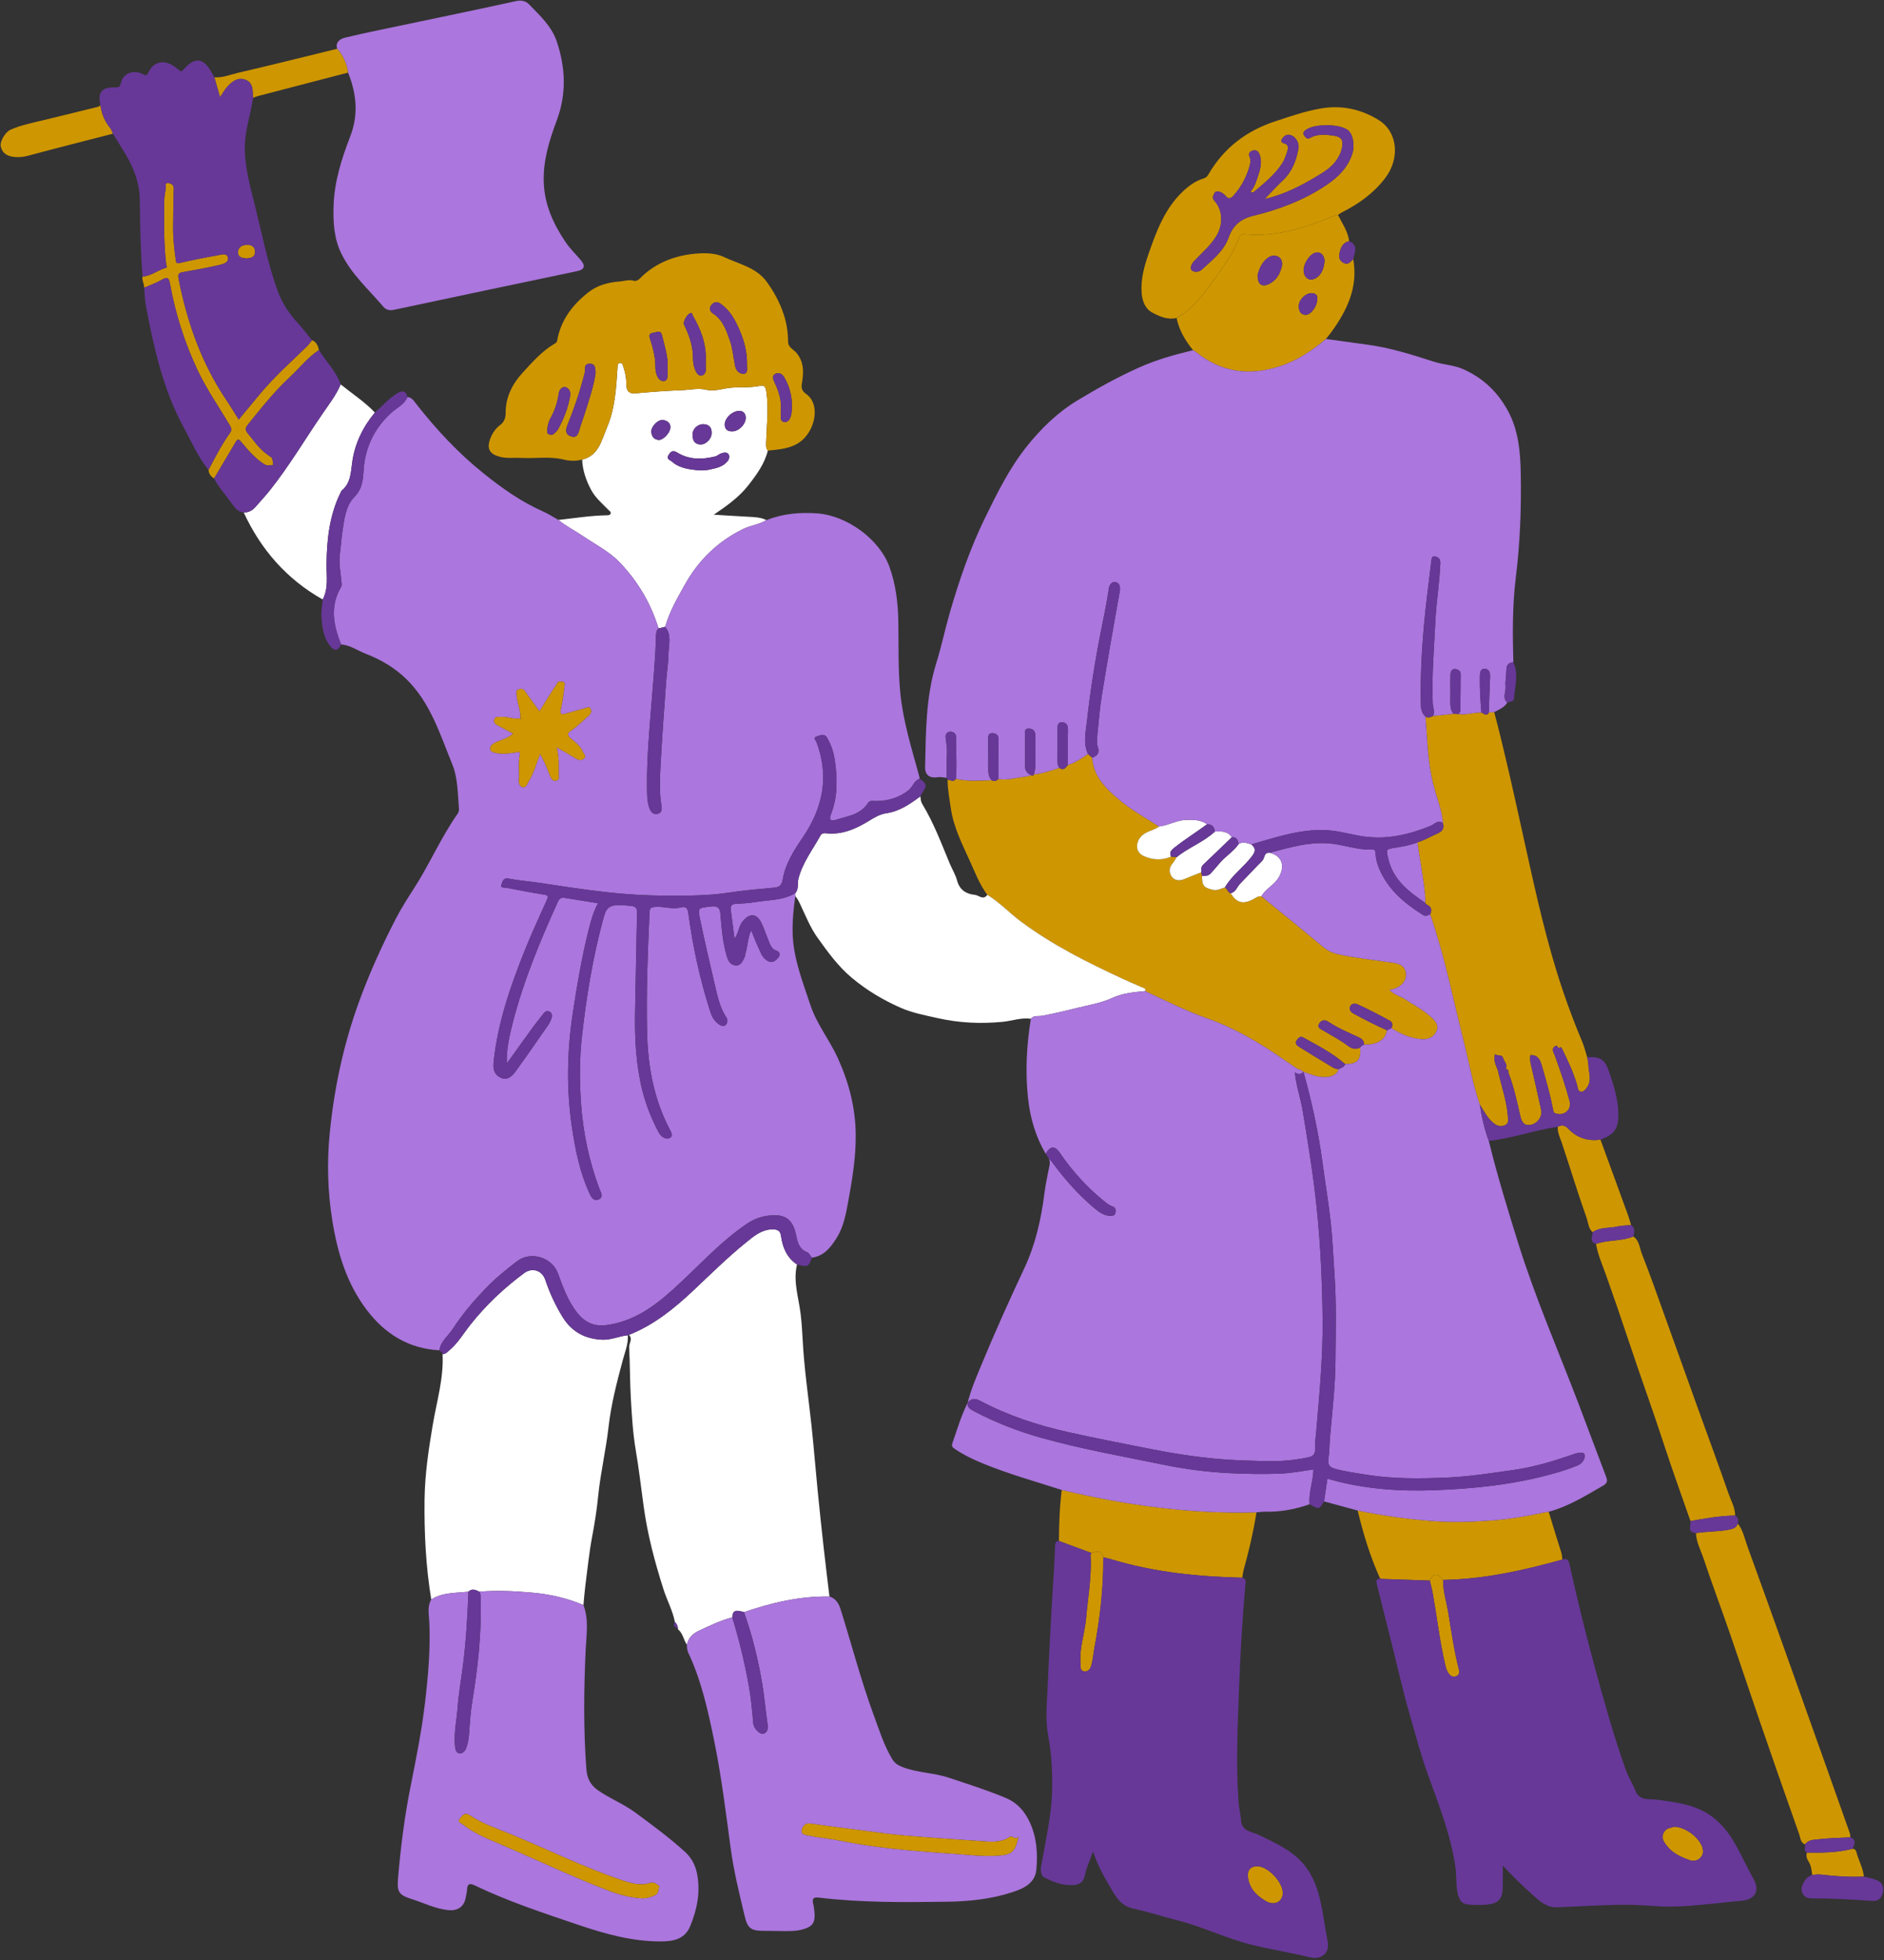
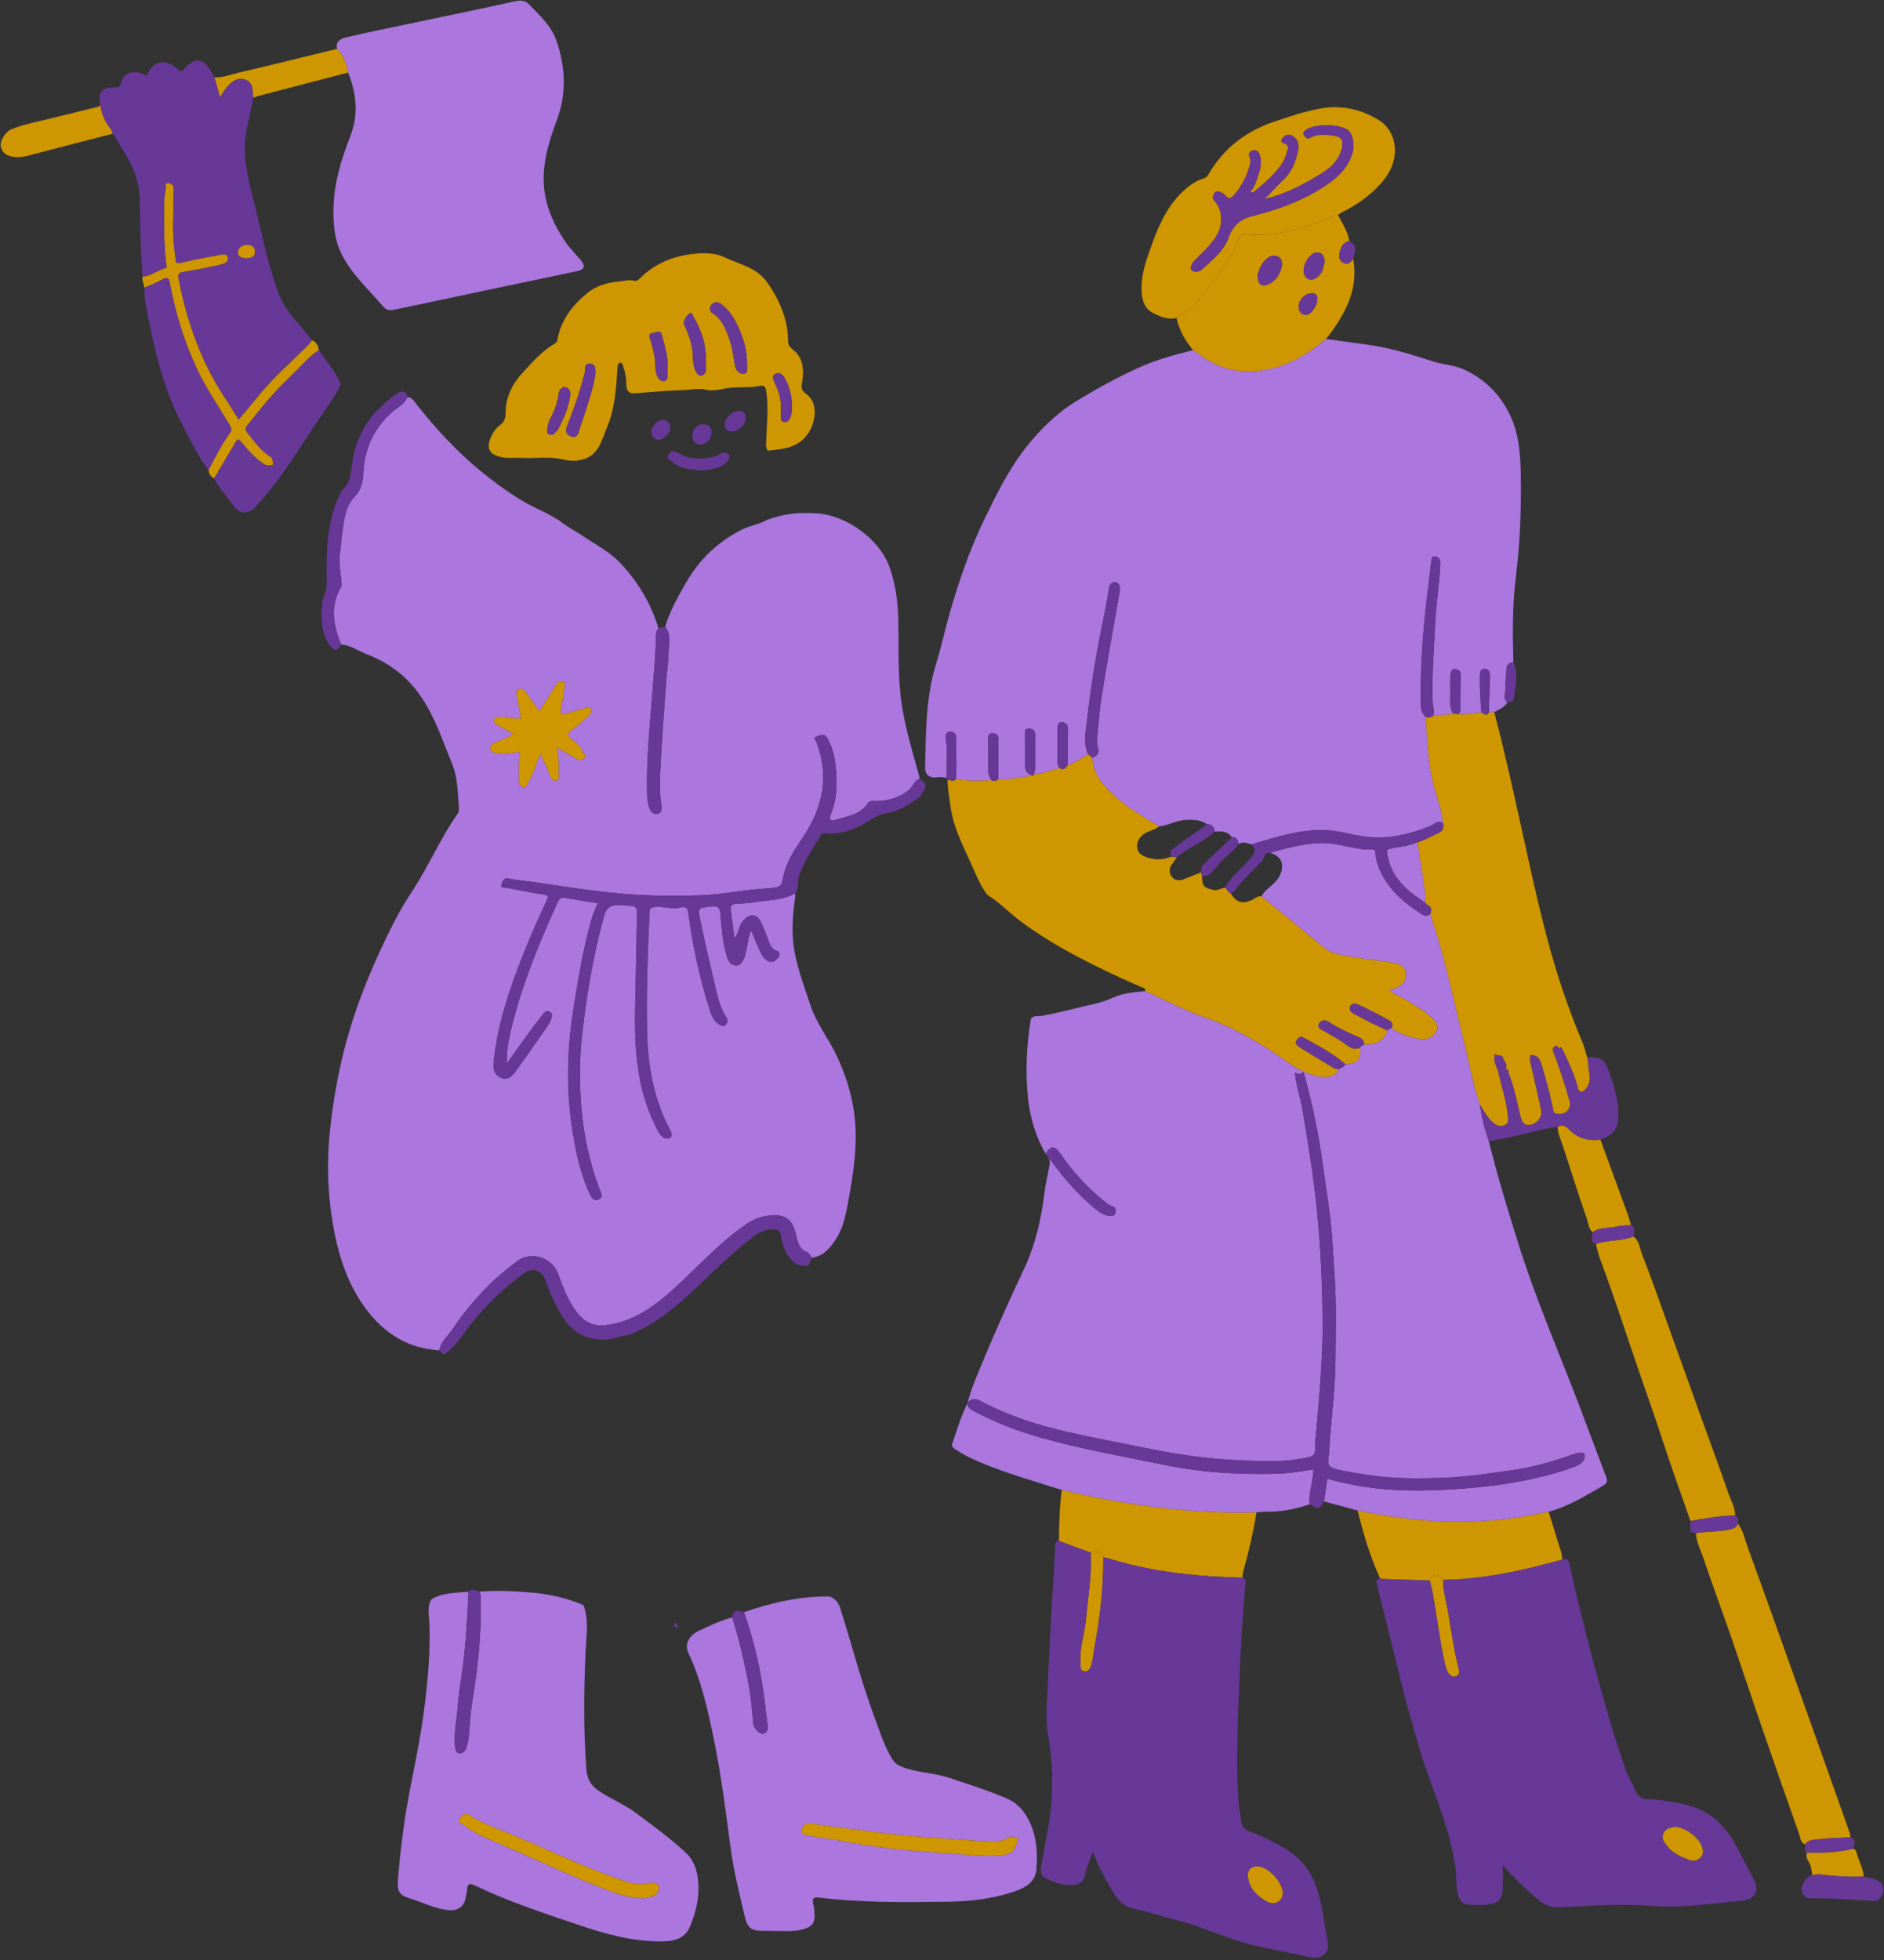
<svg xmlns="http://www.w3.org/2000/svg" fill="#000000" height="319.6" preserveAspectRatio="xMidYMid meet" version="1" viewBox="-0.1 -0.1 307.3 319.6" width="307.3" zoomAndPan="magnify">
  <rect x="-0.1" y="-0.1" width="307.3" height="319.6" fill="#333333" stroke="none" />
  <g id="change1_1">
    <path d="M226.135,167.891c-0.232,1.674-1.852,2.416-3.738,2.337c0.014-0.658-0.398-0.978-0.936-1.224 c-1.658-0.758-3.342-1.467-4.866-2.484c-0.626-0.417-1.173-0.289-1.525,0.286c-0.398,0.65,0.259,0.896,0.656,1.128 c1.372,0.803,2.783,1.545,4.052,2.51c0.627,0.476,1.261,0.622,1.983,0.271c0.176,2.002-0.434,2.674-2.453,2.702 c-2.061-1.826-4.509-3.05-6.886-4.377c-0.464-0.259-0.844,0.202-1.059,0.556c-0.254,0.418,0.034,0.749,0.405,0.978 c1.581,0.975,3.15,1.969,4.751,2.91c0.537,0.315,1.051,0.732,1.723,0.762c-0.462,1.464-2.471,1.468-3.953,1.037 c-0.602-0.175-1.187-0.404-1.779-0.608c0.001,0-0.026-0.005-0.026-0.005c-0.245-0.309-0.626-0.345-0.959-0.477 c-0.751-0.51-1.508-1.011-2.252-1.53c-3.884-2.71-7.932-5.105-12.425-6.692c-3.492-1.234-6.811-2.874-10.146-4.47 c0.121-0.473-0.266-0.496-0.545-0.618c-1.022-0.447-2.052-0.879-3.064-1.348c-5.793-2.683-11.49-5.522-16.647-9.357 c-1.884-1.401-3.493-3.138-5.503-4.371c-1.282-1.699-2.013-3.685-2.884-5.595c-1.248-2.736-2.614-5.438-3.061-8.461 c-0.231-1.562-0.524-3.12-0.543-4.708c0.456-0.006,0.963,0.463,1.353-0.146c1.939,0.444,3.902,0.257,5.857,0.23 c0.411,0.224,0.76,0.123,1.06-0.215c1.424,0.287,2.787-0.197,4.176-0.339c0.43-0.044,0.853-0.168,1.278-0.255 c-0.001,0,0.01,0.01,0.01,0.01c0.159,0.028,0.308,0.035,0.365-0.164l-0.021,0.007c1.445-0.137,2.796-0.646,4.169-1.06 c0.686,0.514,1.01-0.038,1.376-0.469c1.225-0.362,2.236-1.121,3.299-1.783c0.223,0.191,0.447,0.383,0.671,0.574 c0.214,3.091,2.244,5.037,4.402,6.867c1.994,1.691,4.3,2.936,6.48,4.361c-0.588,0.501-1.352,0.634-2.014,0.976 c-0.852,0.439-1.467,1.131-1.553,2.117c-0.07,0.796,0.424,1.43,1.079,1.727c1.449,0.657,2.967,0.744,4.473,0.1 c0.311,0.023,0.622,0.046,0.932,0.069c-0.242,0.365-0.452,0.758-0.732,1.09c-0.619,0.734-0.511,1.576-0.03,2.186 c0.441,0.56,1.235,0.636,1.983,0.315c0.914-0.392,1.849-0.736,2.775-1.099c0.04,0.202,0.079,0.403,0.119,0.604 c0.008,1.6,0.305,1.912,1.789,2.256c0.743,0.172,1.291-0.251,1.932-0.38c0.428,0.188,0.45,0.79,0.935,0.92 c0.955,1.529,1.915,1.831,3.496,1.094c0.496-0.232,0.913-0.669,1.53-0.583c3.304,2.697,6.631,5.367,9.896,8.112 c0.793,0.666,1.61,1.113,2.606,1.329c2.913,0.63,5.875,0.938,8.819,1.363c1.105,0.159,2.079,0.443,2.258,1.708 c0.164,1.161-0.66,2.169-1.988,2.586c-0.188,0.059-0.384,0.09-0.692,0.16c0.737,0.803,1.741,1.006,2.544,1.524 c1.428,0.92,2.927,1.729,4.205,2.868c0.676,0.603,1.337,1.313,0.95,2.249c-0.404,0.977-1.258,1.454-2.398,1.389 c-1.853-0.105-3.46-0.837-4.992-1.8c0.265-0.452,0.161-0.974-0.204-1.176c-1.736-0.96-3.501-1.872-5.303-2.699 c-0.244-0.112-0.964-0.256-1.197,0.301c-0.235,0.561,0.026,0.927,0.573,1.226C222.495,166.158,224.285,167.082,226.135,167.891z M243.51,183.032c0.57,0.468,1.177,0.637,1.857,0.344c0.676-0.291,0.517-0.916,0.48-1.451c-0.153-2.231-0.864-4.346-1.389-6.5 c-0.084-0.344-0.166-0.689-0.248-1.034c-0.316-0.799-0.748-1.576-0.46-2.594c0.414,0.372,1.142-0.072,1.339,0.695 c0.189,0.596,0.905,1.109,0.291,1.833l0.008-0.026c0.649-0.25,0.494,0.398,0.577,0.608c0.873,2.223,1.35,4.563,1.893,6.878 c0.226,0.964,0.529,1.703,1.656,1.537c1.145-0.168,2.002-1.363,1.77-2.43c-0.539-2.486-1.11-4.965-1.684-7.443 c-0.119-0.512-0.202-1.011-0.051-1.517c1.215-0.004,1.554,0.734,1.858,1.786c0.682,2.361,1.358,4.72,1.827,7.134 c0.063,0.323,0.07,0.546,0.514,0.641c0.637,0.136,1.196,0.075,1.665-0.323c0.596-0.507,0.652-1.17,0.45-1.922 c-0.659-2.458-1.495-4.855-2.359-7.245c-0.1-0.252-0.23-0.497-0.293-0.758c-0.084-0.346,0.076-0.602,0.387-0.774 c0.4-0.221,0.33,0.384,0.622,0.346c0.184-0.231,0.355-0.14,0.452,0.06c0.937,1.938,1.868,3.877,2.474,5.958 c0.114,0.391,0.111,1.109,0.707,1.083c0.444-0.019,0.791-0.504,1.034-0.919c0.679-1.162,0.086-2.372,0.09-3.559 c0.001-0.388-0.128-0.776-0.198-1.164c-0.26-0.832-0.455-1.692-0.792-2.492c-1.594-3.782-2.997-7.633-4.202-11.555 c-2.271-7.39-3.87-14.947-5.538-22.485c-1.459-6.597-2.901-13.197-4.623-19.732c-0.295,0.022-0.591,0.045-0.886,0.067 c-0.393,0.722-0.797,0.124-1.198,0.01c-1.252-0.066-2.468,0.431-3.728,0.24c-0.29-0.01-0.579-0.021-0.867-0.031 c-1.106,0.117-2.213,0.235-3.32,0.352c-0.39,0.185-0.781,0.354-1.209,0.107c0.05,0.707,0.104,1.415,0.148,2.123 c0.203,3.289,0.434,6.582,1.347,9.764c0.521,1.816,1.2,3.585,1.356,5.488c0.213,0.816-0.083,1.319-0.868,1.657 c-1.111,0.478-2.15,1.119-3.321,1.465c0.447,3.045,1.066,6.065,1.303,9.14c0.018,0.233-0.022,0.471-0.036,0.706 c0.109,0.114,0.197,0.272,0.33,0.334c0.733,0.344,0.825,0.879,0.503,1.555c1.24,3.674,2.271,7.401,3.17,11.178 c0.833,3.496,1.656,6.995,2.523,10.483c0.777,3.124,1.329,6.306,2.4,9.355C241.95,181.066,242.507,182.208,243.51,183.032z M194.502,57.008c0.136,0.079,0.286,0.141,0.407,0.239c4.095,3.34,8.646,4,13.628,2.414c2.896-0.922,5.348-2.552,7.634-4.489 c0.295-0.372,0.604-0.733,0.882-1.117c2.576-3.555,4.404-7.336,3.569-11.914c-0.436,0.436-0.794,1.021-1.581,0.625 c-0.79-0.397-0.758-1.108-0.612-1.754c0.186-0.823,0.562-1.591,1.54-1.78c-0.2-1.605-1.138-2.895-1.832-4.29 c-0.119,0.012-0.249-0.003-0.355,0.041c-4.765,1.951-9.585,3.634-14.866,3.109c-0.46-0.046-0.739,0.101-0.904,0.554 c-0.924,2.541-2.524,4.697-4.084,6.848c-1.72,2.371-3.434,4.799-6.115,6.253C192.215,53.753,193.24,55.441,194.502,57.008z M206.723,41.924c0.53-0.381,1.12-0.442,1.671-0.163c0.621,0.315,0.706,1.071,0.59,1.563c-0.283,1.205-0.881,2.295-2.086,2.877 c-1.192,0.575-1.919,0.076-1.864-1.533C205.307,43.77,205.69,42.666,206.723,41.924z M214.701,45.14 c-1,0.722-2.002,0.271-2.154-0.953c-0.125-1.007,0.729-2.551,1.65-2.983c0.941-0.441,1.739,0.168,1.759,1.341 C215.814,43.544,215.579,44.506,214.701,45.14z M212.809,51.242c-0.868-0.088-1.066-0.724-1.066-1.459 c0-0.997,1.094-2.1,2.093-2.082c0.73,0.013,1.071,0.401,0.902,1.154C214.701,49.945,213.608,51.322,212.809,51.242z M172.623,251.165c1.774,0.656,3.549,1.313,5.323,1.969c0.813-0.263,1.618-0.505,1.905,0.688c0.425,0.105,0.855,0.192,1.273,0.319 c6.975,2.127,14.149,2.839,21.399,3.019c0.085-0.468,0.131-0.946,0.26-1.402c0.86-3.049,1.564-6.131,2.061-9.26 c-10.762,0.311-21.318-1.174-31.76-3.647C172.73,245.611,172.64,248.386,172.623,251.165z M235.279,257.517 c6.648-0.11,13.073-1.539,19.439-3.31c-0.012-0.434-0.057-0.849-0.195-1.277c-0.697-2.167-1.347-4.35-2.012-6.528 c-0.351,0.059-0.705,0.105-1.053,0.18c-2.68,0.573-5.381,1.03-8.112,1.234c-3.369,0.251-6.737,0.343-10.124,0.073 c-3.998-0.318-7.95-0.873-11.871-1.687c0.918,3.818,2.052,7.565,3.688,11.145c2.69,0.092,5.382,0.184,8.074,0.276 C233.605,256.386,234.354,256.35,235.279,257.517z" fill="#ce9600" />
  </g>
  <g id="change2_1">
-     <path d="M129.904,206.088c-0.673,2.737,0.264,5.366,0.582,8.03c0.16,1.344,0.259,2.701,0.325,4.037 c0.235,4.773,0.945,9.489,1.457,14.228c0.379,3.517,0.651,7.045,0.999,10.565c0.312,3.164,0.649,6.325,1.001,9.484 c0.289,2.597,0.615,5.189,0.925,7.784c-4.816-0.069-9.422,1.006-13.941,2.557c-1.407-0.444-1.855-0.245-1.911,0.849 c-1.925,0.508-3.712,1.364-5.499,2.212c-0.953,0.453-1.669,1.153-1.902,2.239c-0.561-0.791-0.643-1.859-1.457-2.503 c0.001-0.067-0.004-0.134-0.014-0.2c-0.045-0.378-0.184-0.71-0.48-0.964c-0.36-1.883-1.297-3.565-1.873-5.375 c-1.411-4.426-2.599-8.889-3.23-13.512c-0.418-3.063-0.776-6.136-1.294-9.191c-0.464-2.733-0.625-5.525-0.789-8.298 c-0.167-2.807-0.135-5.626-0.278-8.435c-0.034-0.68,0.634-1.379-0.045-2.033c4.114-1.617,7.467-4.366,10.622-7.342 c2.808-2.65,5.557-5.364,8.563-7.789c1.216-0.981,2.449-2.036,4.178-2.073c0.782-0.017,1.321,0.164,1.44,1.03 C127.544,203.295,128.227,204.97,129.904,206.088z M95.353,258.651c0.356-2.753,0.625-5.524,1.143-8.247 c0.417-2.189,0.758-4.386,0.977-6.593c0.373-3.755,1.258-7.424,1.678-11.175c0.415-3.705,1.359-7.329,2.326-10.942 c0.353-1.318,0.916-2.644,0.832-4.072c-1.405,0.134-2.716,0.787-4.158,0.729c-2.806-0.114-4.98-1.26-6.487-3.704 c-1.185-1.921-2.113-3.94-2.828-6.07c-0.511-1.521-2.116-2.062-3.439-1.085c-3.274,2.418-6.213,5.19-8.753,8.389 c-1.13,1.423-2.05,3.024-3.468,4.216c-0.332,0.28-0.605,0.618-1.089,0.606c0.204,3.948-0.958,7.71-1.602,11.538 c-0.68,4.038-1.286,8.068-1.336,12.18c-0.066,5.463,0.206,10.892,1.093,16.286c1.862-1.186,4.006-1.032,6.067-1.276 c0.589-0.577,1.178-0.276,1.767,0.001c2.857-0.234,5.699-0.098,8.555,0.152c2.931,0.256,5.735,0.888,8.435,2.032 C95.16,260.627,95.226,259.635,95.353,258.651z M158.916,145.815c-1.44-0.142-2.504-0.811-2.917-2.369 c-0.251-0.947-0.801-1.811-1.182-2.727c-1.372-3.293-2.613-6.646-4.482-9.709c-0.239-0.391-0.276-0.827-0.303-1.268 c-1.673,1.256-3.399,2.441-5.521,2.758c-1.047,0.156-1.862,0.621-2.749,1.171c-2.153,1.335-4.453,2.395-7.117,2.103 c-0.369-0.04-0.711-0.011-0.923,0.375c-1.271,2.305-2.92,4.409-3.588,7.033c-0.201,0.789,0.116,1.694-0.535,2.374 c0.008,0.16,0.017,0.321,0.025,0.482c0.349,0.382,0.567,0.825,0.791,1.298c0.875,1.851,1.645,3.801,2.824,5.448 c1.668,2.331,3.346,4.672,5.605,6.559c2.43,2.03,5.089,3.616,7.953,4.878c1.916,0.844,3.973,1.225,6.021,1.687 c3.527,0.795,7.02,0.954,10.596,0.611c1.547-0.148,3.048-0.729,4.631-0.501c0.471-0.618,1.251-0.374,1.824-0.481 c1.923-0.36,3.822-0.808,5.716-1.281c1.919-0.479,3.927-0.796,5.697-1.616c1.775-0.822,3.578-0.948,5.422-1.14 c0.121-0.474-0.267-0.496-0.546-0.618c-1.022-0.447-2.052-0.879-3.064-1.348c-5.793-2.683-11.49-5.522-16.647-9.357 c-1.884-1.401-3.493-3.138-5.503-4.371C160.284,146.748,159.573,145.88,158.916,145.815z M96.284,79.715 c0.703,1.345,1.841,2.285,2.868,3.336c0.162,0.166,0.43,0.32,0.357,0.578c-0.072,0.255-0.354,0.288-0.599,0.292 c-2.664,0.042-5.29,0.471-7.93,0.759c1.228,1.02,2.666,1.721,3.978,2.614c2.035,1.384,4.275,2.497,6.003,4.293 c2.966,3.084,5.095,6.679,6.353,10.778c0.361-0.086,0.723-0.172,1.083-0.258c0.699-2.477,1.985-4.685,3.227-6.904 c2.213-3.953,5.323-6.981,9.41-9.007c1.256-0.622,2.677-0.759,3.879-1.486c-0.868-0.439-1.807-0.49-2.755-0.538 c-1.837-0.093-3.673-0.217-5.832-0.347c2.203-1.497,4.103-2.857,5.571-4.72c1.375-1.746,2.69-3.517,3.242-5.725 c-0.333-0.41-0.287-0.897-0.274-1.373c0.079-2.739,0.44-5.469,0.034-8.222c-0.115-0.776-0.31-1.126-1.058-0.963 c-1.815,0.396-3.673,0.074-5.51,0.408c-1.023,0.186-2.168,0.475-3.174,0.235c-1.362-0.325-2.647,0.002-3.957,0.053 c-2.534,0.098-5.066,0.28-7.591,0.513c-1.205,0.111-1.55-0.458-1.546-1.497c0.004-0.96-0.172-1.894-0.479-2.797 c-0.092-0.271-0.152-0.71-0.557-0.661c-0.389,0.047-0.381,0.436-0.404,0.761c-0.228,3.307-0.381,6.625-1.711,9.742 c-0.9,2.11-1.32,4.578-4.057,5.269C94.927,76.588,95.481,78.179,96.284,79.715z M109.481,75.157 c-0.275-0.245-0.961-0.388-0.532-1.07c0.376-0.598,0.715-0.83,1.428-0.391c1.926,1.186,4.006,1.153,6.14,0.64 c0.411-0.099,0.666-0.397,1.047-0.523c0.46-0.153,0.957-0.189,1.173,0.167c0.162,0.268,0.177,0.717-0.187,1.149 c-0.823,0.979-1.948,1.117-3.043,1.37c-0.454,0.105-0.94,0.068-1.575,0.105C112.464,76.439,110.79,76.321,109.481,75.157z M121.538,67.983c0.035,1.07-1.088,2.22-2.163,2.261c-0.764,0.029-1.226-0.3-1.268-1.068c-0.054-1.009,1.184-2.285,2.409-2.286 C120.996,66.909,121.511,67.175,121.538,67.983z M114.65,69.069c0.933,0.036,1.357,0.561,1.333,1.469 c-0.026,0.983-0.997,1.932-1.942,1.835c-0.863-0.088-1.212-0.661-1.178-1.713C112.869,69.866,113.684,69.031,114.65,69.069z M108.107,68.392c0.643,0.118,1.211,0.472,1.135,1.284c-0.082,0.88-1.241,2.047-1.954,1.959c-0.883-0.108-1.113-0.75-1.171-1.389 C106.212,69.264,107.304,68.245,108.107,68.392z M52.605,67.219c-2.91,4.223-5.515,8.658-8.721,12.675 c-0.72,0.902-1.517,1.741-2.268,2.619c-0.52,0.607-1.146,0.971-1.966,0.943c2.811,6.078,7.021,10.887,12.885,14.194 c0.97-1.843,0.603-3.802,0.625-5.763c0.046-4.059,0.483-8.086,2.359-11.801c0.036-0.071,0.062-0.158,0.12-0.204 c1.454-1.169,1.484-2.929,1.698-4.52c0.421-3.135,1.732-5.804,3.714-8.2c-1.682-1.748-3.714-3.069-5.584-4.588 C54.756,64.271,53.634,65.725,52.605,67.219z M191.449,138.119c1.721-1.363,3.582-2.521,5.343-3.822 c-1.027-0.72-2.201-0.746-3.387-0.711c-1.566,0.045-2.936,0.911-4.473,1.076c-0.588,0.501-1.352,0.634-2.014,0.976 c-0.852,0.439-1.467,1.131-1.553,2.117c-0.07,0.796,0.424,1.43,1.079,1.727c1.449,0.657,2.967,0.744,4.473,0.1 C190.608,138.911,190.872,138.576,191.449,138.119z M196.134,140.918c1.559-1.502,3.124-2.998,4.688-4.496 c-0.682-1.036-1.724-0.991-2.774-0.921c-1.837,1.727-4.266,2.567-6.2,4.149c-0.242,0.365-0.451,0.758-0.732,1.09 c-0.619,0.734-0.511,1.576-0.03,2.186c0.441,0.56,1.235,0.636,1.983,0.315c0.914-0.392,1.849-0.736,2.775-1.1 C195.835,141.708,195.783,141.256,196.134,140.918z M201.944,137.519c-0.886,1.282-2.271,2.073-3.238,3.277 c-0.417,0.52-0.875,1.007-1.319,1.506c-0.385,0.433-0.906,0.439-1.425,0.443c0.009,1.6,0.306,1.912,1.79,2.256 c0.743,0.172,1.291-0.251,1.932-0.38c1.151-2.013,3.106-3.332,4.472-5.172c0.6-0.808,0.521-1.297-0.161-1.866 C203.317,137.391,202.643,137.06,201.944,137.519z M204.115,146.636c0.496-0.232,0.913-0.669,1.531-0.582 c0.649-1.202,1.962-1.761,2.717-2.91c1.003-1.528,1.083-3.555-1.348-4.194c-0.988-0.11-0.805,0.895-1.238,1.322 c-1.241,1.222-2.41,2.517-3.631,3.761c-0.501,0.51-0.673,1.358-1.526,1.51C201.574,147.071,202.534,147.373,204.115,146.636z" fill="#ffffff" />
-   </g>
+     </g>
  <g id="change3_1">
    <path d="M71.559,220.076c-5.014-0.272-8.869-2.669-11.839-6.58c-3.272-4.31-4.771-9.309-5.618-14.584 c-0.758-4.718-0.888-9.461-0.427-14.176c0.72-7.356,2.252-14.551,4.801-21.535c1.702-4.664,3.736-9.159,6.016-13.55 c0.862-1.66,1.872-3.249,2.889-4.822c2.577-3.985,4.443-8.383,7.178-12.273c0.259-0.369,0.209-0.763,0.178-1.154 c-0.188-2.308-0.191-4.74-1.049-6.836c-2.013-4.916-3.577-10.133-7.568-13.995c-1.893-1.832-4.136-3.131-6.572-4.074 c-1.332-0.515-2.528-1.404-4.013-1.514c-1.258-3.122-1.856-6.245-0.003-9.369c0.176-0.297,0.083-0.593,0.056-0.915 c-0.124-1.46-0.453-2.907-0.26-4.39c0.164-1.258,0.243-2.528,0.427-3.783c0.288-1.968,0.532-4.115,1.9-5.536 c1.313-1.365,1.44-2.665,1.549-4.41c0.231-3.694,1.776-6.931,4.63-9.474c0.871-0.776,2.049-1.272,2.521-2.465 c0.695,0.037,1.022,0.591,1.379,1.047c3.274,4.186,6.875,8.061,11.022,11.389c3.011,2.417,6.158,4.648,9.722,6.224 c0.868,0.384,1.671,0.914,2.504,1.377c1.228,1.02,2.666,1.721,3.978,2.614c2.035,1.384,4.275,2.497,6.003,4.293 c2.966,3.084,5.095,6.679,6.353,10.778c-0.425,0.396-0.409,0.92-0.423,1.439c-0.092,3.503-0.427,6.989-0.701,10.481 c-0.361,4.604-0.804,9.208-0.757,13.837c0.011,1.081-0.013,2.169,0.283,3.206c0.191,0.669,0.518,1.478,1.442,1.267 c0.829-0.189,0.695-0.925,0.593-1.577c-0.324-2.067-0.22-4.152-0.113-6.219c0.24-4.604,0.592-9.203,0.917-13.803 c0.106-1.504,0.364-3.003,0.38-4.506c0.016-1.471,0.566-3.041-0.54-4.384c0.7-2.477,1.986-4.685,3.228-6.904 c2.213-3.953,5.323-6.981,9.41-9.007c1.256-0.622,2.677-0.759,3.88-1.486c2.68-1.051,5.437-1.306,8.311-1.094 c4.821,0.356,10.136,4.205,11.764,8.745c1.009,2.812,1.371,5.735,1.433,8.703c0.084,4.028-0.073,8.059,0.353,12.08 c0.478,4.511,1.825,8.813,3.014,13.156c0.052,0.191,0.082,0.389,0.122,0.583c-0.934,0.293-1.107,1.317-1.795,1.863 c-1.607,1.274-3.442,1.776-5.453,1.779c-0.423,0.001-0.888-0.151-1.192,0.325c-1.225,1.919-3.353,2.135-5.26,2.74 c-0.706,0.224-1.174,0.082-0.795-0.867c1.129-2.825,1.08-5.77,0.673-8.708c-0.183-1.325-0.577-2.627-1.287-3.808 c-0.482-0.802-1.113-0.386-1.659-0.23c-0.691,0.198-0.147,0.712-0.055,0.958c2.098,5.575,1.041,10.666-2.22,15.478 c-1.432,2.113-2.862,4.295-3.285,6.846c-0.19,1.145-0.642,1.315-1.563,1.4c-2.376,0.219-4.76,0.411-7.114,0.78 c-3.427,0.537-6.884,0.52-10.319,0.512c-3.174-0.007-6.36-0.204-9.535-0.543c-3.792-0.405-7.549-1.016-11.317-1.569 c-1.613-0.237-3.247-0.353-4.842-0.669c-1.014-0.201-1.072,0.654-1.217,1.079c-0.164,0.48,0.529,0.357,0.865,0.421 c2.03,0.386,4.059,0.788,6.101,1.106c0.743,0.116,0.699,0.347,0.441,0.916c-1.182,2.612-2.387,5.217-3.462,7.874 c-2.402,5.94-4.501,11.972-5.198,18.4c-0.12,1.108,0.002,2.086,1.068,2.621c1.14,0.572,1.915-0.167,2.515-0.992 c1.522-2.092,3-4.218,4.465-6.35c0.514-0.748,1.121-1.435,1.397-2.349c0.147-0.487,0.025-0.826-0.31-1.026 c-0.302-0.18-0.689-0.107-0.954,0.239c-0.554,0.727-1.147,1.424-1.685,2.162c-1.46,2.005-2.9,4.025-4.348,6.039 c-0.089-2.302,0.405-4.466,0.95-6.597c1.753-6.843,4.46-13.339,7.363-19.761c0.283-0.627,0.655-0.721,1.212-0.632 c1.75,0.279,3.499,0.562,5.352,0.86c-0.832,1.51-1.228,3.098-1.614,4.665c-1.076,4.365-1.83,8.789-2.502,13.24 c-0.939,6.22-1.062,12.41-0.14,18.619c0.538,3.627,1.26,7.218,2.769,10.595c0.311,0.695,0.702,1.571,1.613,1.163 c0.867-0.387,0.283-1.206,0.066-1.792c-1.656-4.465-2.634-9.094-2.966-13.818c-0.259-3.681-0.261-7.383,0.157-11.083 c0.718-6.358,1.745-12.653,3.413-18.832c0.486-1.798,0.701-2.598,3.225-2.432c2.445,0.161,2.45,0.084,2.301,2.439 c-0.002,0.04,0.005,0.08,0.005,0.12c-0.096,4.951-0.201,9.903-0.287,14.854c-0.075,4.316,0.138,8.604,1.196,12.821 c0.596,2.372,1.497,4.612,2.633,6.769c0.398,0.755,1.168,1.254,1.799,0.961c0.702-0.326,0.184-1.098-0.108-1.667 c-2.483-4.841-3.424-10.059-3.558-15.424c-0.164-6.587,0.104-13.172,0.397-19.754c0.035-0.779,0.366-0.795,0.944-0.843 c1.396-0.116,2.774,0.443,4.171,0.076c0.819-0.215,1.109,0.134,1.218,0.961c0.718,5.406,1.873,10.719,3.534,15.918 c0.271,0.85,0.626,1.608,1.401,2.156c0.422,0.298,0.862,0.444,1.165,0.121c0.256-0.273,0.393-0.762,0.092-1.216 c-1.033-1.558-1.427-3.354-1.838-5.135c-0.839-3.631-1.707-7.256-2.453-10.906c-0.394-1.924-0.269-1.784,1.722-2.042 c1.51-0.195,1.558,0.546,1.639,1.603c0.168,2.182,0.379,4.362,0.996,6.476c0.224,0.766,0.581,1.48,1.471,1.525 c0.878,0.044,1.147-0.737,1.453-1.38c0.1-0.209,0.087-0.469,0.159-0.694c0.365-1.133,0.307-2.382,0.909-3.65 c0.294,0.736,0.504,1.286,0.734,1.828c0.233,0.549,0.497,1.085,0.727,1.636c0.284,0.681,0.686,1.276,1.358,1.6 c0.711,0.342,1.217-0.187,1.608-0.62c0.27-0.299,0.349-0.899-0.245-1.084c-0.853-0.266-1.083-0.98-1.363-1.672 c-0.389-0.959-0.703-1.952-1.151-2.882c-0.789-1.639-2.046-1.632-3.158-0.132c-0.566,0.763-0.56,1.755-1.233,2.713 c-0.225-1.724-0.423-3.206-0.609-4.69c-0.068-0.538,0.047-0.952,0.709-1c1.072-0.077,2.156-0.103,3.211-0.285 c2.214-0.382,4.547-0.247,6.579-1.456c0.008,0.161,0.016,0.321,0.024,0.482c-0.285,2.013-0.488,4.035-0.432,6.069 c0.113,4.096,1.637,7.852,2.892,11.669c1.029,3.131,3.142,5.706,4.492,8.693c1.806,3.998,2.871,8.092,2.906,12.474 c0.029,3.613-0.541,7.155-1.19,10.687c-0.389,2.116-0.747,4.267-1.917,6.126c-0.96,1.526-2.049,2.969-4.047,3.23 c-0.251-0.305-0.443-0.761-0.764-0.886c-1.379-0.536-1.597-1.761-1.847-2.95c-0.354-1.678-1.167-2.944-2.994-3.059 c-1.768-0.112-3.437,0.316-4.956,1.341c-4.526,3.054-8.112,7.16-12.134,10.775c-3.154,2.835-6.478,5.209-10.849,5.773 c-2.07,0.267-3.557-0.515-4.753-2.036c-1.494-1.901-2.303-4.162-3.12-6.398c-0.959-2.624-4.415-3.673-6.613-2.022 c-1.912,1.437-3.748,2.952-5.398,4.695c-1.86,1.964-3.611,4.021-5.076,6.284C73.058,217.682,71.806,218.569,71.559,220.076z M84.785,117.046c-1.085,0.169-2.118-0.321-3.201-0.251c-0.439,0.028-0.942-0.082-1.085,0.469c-0.137,0.528,0.303,0.769,0.691,0.98 c0.787,0.428,1.581,0.841,2.409,1.28c-0.932,0.814-2.051,1.03-3.031,1.524c-0.44,0.221-0.731,0.564-0.706,0.979 c0.026,0.433,0.502,0.558,0.896,0.645c1.062,0.234,2.111,0.089,3.17-0.061c0.246-0.035,0.917-0.379,0.753,0.4 c-0.284,1.347-0.039,2.702-0.144,4.048c-0.042,0.536,0.092,1.047,0.581,1.184c0.573,0.161,0.723-0.445,0.965-0.835 c0.871-1.402,1.31-2.989,1.911-4.592c0.672,1.221,1.19,2.4,1.632,3.62c0.136,0.377,0.411,0.828,0.929,0.766 c0.647-0.078,0.466-0.628,0.465-1.031c-0.002-1.389,0.095-2.781-0.313-4.416c1.22,0.709,2.181,1.237,3.108,1.819 c0.46,0.289,0.905,0.365,1.309,0.027c0.498-0.416-0.003-0.732-0.16-1.118c-0.394-0.968-1.239-1.551-1.952-2.164 c-0.762-0.655-0.451-0.953,0.082-1.317c1.049-0.716,1.935-1.614,2.876-2.451c0.346-0.308,0.459-0.691,0.271-1.07 c-0.224-0.449-0.637-0.164-0.949-0.084c-1.063,0.271-2.116,0.581-3.174,0.872c-0.666,0.183-0.935,0.101-0.736-0.731 c0.292-1.225,0.427-2.489,0.591-3.741c0.035-0.27,0.156-0.705-0.352-0.729c-0.326-0.015-0.7-0.156-0.896,0.337 c-0.142,0.358-0.434,0.656-0.644,0.989c-0.73,1.155-1.454,2.314-2.192,3.491c-0.844-1.173-1.616-2.206-2.34-3.272 c-0.327-0.481-0.748-0.443-1.145-0.271c-0.386,0.167-0.25,0.516-0.229,0.898c0.07,1.303,0.701,2.51,0.598,3.83L84.785,117.046z M95.066,261.615c0.919,2.408,0.472,4.913,0.36,7.35c-0.297,6.468-0.369,12.924,0.115,19.383c0.11,1.465,0.616,2.589,1.914,3.486 c1.948,1.347,4.164,2.213,6.07,3.616c2.766,2.036,5.534,4.07,8.078,6.385c1.061,0.965,1.712,2.142,1.994,3.589 c0.587,3.012,0.005,5.848-1.142,8.598c-0.911,2.182-2.915,2.451-4.92,2.444c-4.574-0.015-8.933-1.227-13.216-2.676 c-5.748-1.944-11.52-3.838-17.008-6.47c-0.805-0.386-1.185-0.256-1.227,0.678c-0.02,0.434-0.15,0.862-0.219,1.294 c-0.249,1.566-1.403,2.207-2.796,2.073c-2.147-0.206-4.045-1.189-6.052-1.821c-2.037-0.642-2.377-1.135-2.199-3.292 c0.416-5.051,1.054-10.071,2.048-15.051c0.898-4.496,1.801-9.006,2.342-13.552c0.521-4.383,0.919-8.805,0.718-13.239 c-0.057-1.256-0.377-2.518,0.317-3.703c1.862-1.186,4.006-1.032,6.067-1.276c-0.152,4.035-0.393,8.063-0.9,12.071 c-0.288,2.273-0.701,4.535-0.868,6.816c-0.153,2.088-0.632,4.155-0.432,6.271c0.049,0.522,0.186,1.094,0.632,1.196 c0.494,0.113,0.977-0.264,1.188-0.809c0.275-0.711,0.403-1.448,0.464-2.211c0.143-1.78,0.232-3.573,0.523-5.332 c0.907-5.501,1.523-11.021,1.391-16.606c-0.011-0.477,0.042-0.962-0.231-1.395c2.857-0.234,5.699-0.098,8.555,0.152 C89.562,259.839,92.367,260.471,95.066,261.615z M104.788,309.447c0.61-0.041,1.309-0.174,2.011-0.557 c0.646-0.353,0.378-0.986,0.69-1.403c-0.453-0.316-0.875-0.77-1.5-0.571c-1.664,0.529-3.219,0.049-4.77-0.477 c-6.137-2.082-11.947-4.957-17.925-7.426c-2.308-0.953-4.711-1.729-6.809-3.141c-0.856-0.576-1.272,0.23-1.623,0.637 c-0.429,0.497,0.291,0.66,0.592,0.905c1.848,1.507,4.065,2.341,6.211,3.26c5.841,2.501,11.577,5.248,17.519,7.512 C100.939,308.854,102.746,309.345,104.788,309.447z M121.251,262.773c4.519-1.55,9.125-2.626,13.941-2.557 c1.027,0.317,1.518,1.14,1.81,2.067c1.826,5.788,3.339,11.676,5.446,17.375c0.885,2.393,1.639,4.846,2.969,7.055 c0.385,0.64,0.902,1.009,1.628,1.295c2.448,0.964,5.109,0.932,7.582,1.751c3.109,1.029,6.226,2.022,9.257,3.278 c1.94,0.804,3.163,2.194,4.01,4.054c1.117,2.454,1.288,5.049,1.048,7.648c-0.209,2.26-2.071,3.089-3.939,3.702 c-3.449,1.132-7.032,1.5-10.634,1.55c-6.991,0.096-13.987,0.162-20.949-0.675c-0.862-0.104-1.071,0.193-0.885,0.988 c0.127,0.541,0.202,1.101,0.234,1.656c0.083,1.479-0.417,2.097-1.818,2.512c-1.215,0.36-2.447,0.306-3.682,0.301 c-0.879-0.004-1.757-0.036-2.636-0.033c-2.201,0.007-2.772-0.312-3.278-2.444c-0.865-3.649-1.771-7.287-2.275-11.02 c-0.784-5.807-1.494-11.641-2.662-17.376c-1.006-4.941-2.085-9.917-4.265-14.539c-0.195-0.414-0.205-0.847-0.214-1.285 c0.233-1.086,0.949-1.786,1.902-2.239c1.787-0.848,3.574-1.704,5.498-2.212c1.141,3.682,2.03,7.422,2.714,11.217 c0.361,2.006,0.528,4.023,0.713,6.045c0.079,0.862,1.081,1.907,1.691,1.691c0.841-0.298,0.699-1.146,0.601-1.829 c-0.315-2.194-0.499-4.402-0.878-6.592C123.51,270.277,122.571,266.479,121.251,262.773z M166.032,299.371 c-0.578,0.719-0.905-0.302-1.497,0.095c-1.423,0.952-3.054,0.748-4.641,0.64c-4.127-0.282-8.255-0.554-12.376-0.907 c-2.328-0.199-4.645-0.539-6.964-0.834c-2.834-0.36-5.668-0.717-8.495-1.121c-0.861-0.123-1.233,0.484-1.371,1.02 c-0.189,0.735,0.558,0.822,1.096,0.936c1.754,0.371,3.554,0.509,5.302,0.861c3.587,0.724,7.2,1.189,10.835,1.523 c2.44,0.224,4.884,0.423,7.329,0.575c2.501,0.156,4.994,0.501,7.511,0.313C164.978,302.306,165.479,301.873,166.032,299.371z M216.17,55.173c2.223,0.305,4.444,0.621,6.668,0.914c3.747,0.494,7.329,1.624,10.909,2.779c1.606,0.519,3.323,0.543,4.91,1.267 c3.149,1.435,5.483,3.639,7.148,6.657c1.775,3.217,2.079,6.744,2.146,10.268c0.108,5.698-0.108,11.387-0.812,17.064 c-0.566,4.56-0.515,9.17-0.397,13.767c-0.841,0.048-1.141,0.515-1.14,1.329c0.001,0.867-0.213,1.745-0.127,2.597 c0.089,0.883-0.59,1.861,0.284,2.653c-0.509,0.794-1.344,1.14-2.134,1.546c-0.295,0.022-0.591,0.045-0.886,0.067 c0.066-1.938,0.111-3.878,0.208-5.814c0.035-0.694-0.198-1.304-0.854-1.324c-0.763-0.024-0.806,0.689-0.814,1.326 c-0.023,1.947,0.09,3.886,0.261,5.823c-1.252-0.066-2.468,0.431-3.728,0.24c0.098-0.172,0.278-0.342,0.281-0.515 c0.035-1.993,0.047-3.987,0.056-5.981c0.003-0.635-0.54-0.822-0.966-0.842c-0.514-0.024-0.691,0.492-0.702,0.944 c-0.028,1.117-0.022,2.235-0.007,3.353c0.014,1.024-0.171,2.083,0.473,3.01c-1.107,0.117-2.215,0.235-3.322,0.352 c0.377-0.707-0.007-1.396-0.034-2.096c-0.178-4.514,0.226-9.01,0.439-13.512c0.148-3.124,0.685-6.214,0.803-9.345 c0.031-0.824-0.528-1.016-0.94-1.093c-0.474-0.089-0.499,0.504-0.548,0.924c-0.236,2.013-0.511,4.022-0.737,6.037 c-0.648,5.78-1.098,11.571-0.939,17.397c0.02,0.735,0.248,1.301,0.747,1.795c0.05,0.708,0.104,1.415,0.148,2.123 c0.203,3.289,0.434,6.582,1.347,9.764c0.521,1.816,1.2,3.585,1.357,5.487c-0.836-0.636-1.411,0.185-2.032,0.436 c-3.51,1.424-7.083,2.263-10.906,1.722c-2.049-0.29-4.032-0.927-6.118-1.027c-4.265-0.204-8.215,1.179-12.218,2.319 c-0.678-0.193-1.352-0.524-2.051-0.065c-0.139-0.606-0.306-1.183-1.122-1.097c-0.683-1.036-1.724-0.991-2.774-0.921 c-0.067-0.768-0.459-1.197-1.256-1.204c-1.028-0.72-2.201-0.746-3.388-0.711c-1.566,0.045-2.936,0.911-4.473,1.076 c-2.18-1.425-4.486-2.67-6.48-4.361c-2.158-1.83-4.188-3.775-4.402-6.867c0.873-0.298,1.24-0.777,0.905-1.771 c-0.194-0.577-0.129-1.269-0.067-1.899c0.212-2.17,0.385-4.35,0.735-6.499c0.922-5.665,1.904-11.32,2.933-16.966 c0.133-0.732-0.105-1.316-0.584-1.449c-0.668-0.185-1.105,0.287-1.217,1.087c-0.318,2.275-0.815,4.524-1.26,6.774 c-0.975,4.93-1.758,9.882-2.31,14.872c-0.195,1.76-0.637,3.547,0.194,5.277c-1.064,0.662-2.074,1.421-3.3,1.783 c0.001-1.908-0.024-3.817,0.016-5.724c0.015-0.723-0.236-1.218-0.945-1.243c-0.791-0.028-0.757,0.629-0.756,1.196 c0.003,1.627,0.003,3.255-0.001,4.882c-0.001,0.479-0.033,0.961,0.312,1.358c-1.375,0.415-2.726,0.923-4.171,1.061 c0.324-0.966,0.236-1.967,0.244-2.959c0.01-1.157,0.001-2.315-0.01-3.472c-0.007-0.69-0.427-1.027-1.059-1.044 c-0.747-0.021-0.617,0.583-0.619,1.038c-0.005,1.277,0.004,2.554,0.022,3.831c0.015,1.046-0.33,2.239,1.067,2.752 c-0.426,0.087-0.848,0.211-1.279,0.255c-1.389,0.142-2.752,0.626-4.176,0.339c0.014-2.145,0.019-4.29,0.046-6.435 c0.009-0.714-0.36-1.024-1.017-1.023c-0.702,0.002-0.668,0.523-0.665,1.017c0.01,1.671,0.005,3.341,0.019,5.012 c0.005,0.604,0.112,1.185,0.56,1.644c-1.957,0.026-3.921,0.214-5.86-0.231c0.218-2.284,0-4.571,0.031-6.856 c0.008-0.628-0.565-0.853-0.988-0.835c-0.449,0.019-0.773,0.415-0.705,1.001c0.097,0.828,0.262,1.643,0.216,2.496 c-0.073,1.342-0.03,2.691-0.036,4.037c-0.475-0.045-0.965-0.188-1.421-0.115c-1.345,0.215-2.138-0.311-2.107-1.668 c0.133-5.693,0.095-11.398,1.823-16.933c0.859-2.75,1.438-5.586,2.244-8.354c1.515-5.202,3.268-10.317,5.649-15.203 c1.982-4.065,3.98-8.133,6.798-11.686c2.343-2.955,5.042-5.593,8.305-7.572c3.285-1.993,6.649-3.853,10.156-5.416 c2.794-1.245,5.749-2.072,8.727-2.785c0.136,0.079,0.286,0.141,0.407,0.239c4.095,3.34,8.646,4,13.628,2.414 C211.433,58.739,213.884,57.109,216.17,55.173z M233.221,247.889c3.386,0.27,6.754,0.177,10.124-0.073 c2.731-0.203,5.432-0.661,8.112-1.234c0.348-0.074,0.702-0.12,1.053-0.18c3.221-0.857,6.009-2.611,8.858-4.247 c0.623-0.358,0.788-0.723,0.524-1.411c-1.536-4.012-3.019-8.044-4.552-12.057c-3.323-8.698-7.052-17.244-9.825-26.149 c-1.713-5.501-3.412-11.005-4.778-16.606c-0.703-1.922-1.167-3.903-1.463-5.925c-1.071-3.049-1.623-6.231-2.4-9.355 c-0.867-3.488-1.691-6.987-2.523-10.483c-0.9-3.777-1.93-7.505-3.171-11.179c-0.398,0.162-0.76,0.363-1.221,0.072 c-3.038-1.915-5.711-4.162-7.128-7.596c-0.322-0.779-0.522-1.59-0.576-2.423c-0.024-0.375-0.043-0.636-0.487-0.615 c-2.495,0.117-4.829-0.87-7.3-1.025c-3.297-0.207-6.356,0.715-9.454,1.546c2.432,0.639,2.352,2.666,1.349,4.194 c-0.755,1.149-2.067,1.709-2.717,2.91c3.303,2.697,6.63,5.367,9.894,8.111c0.793,0.666,1.61,1.113,2.606,1.329 c2.913,0.63,5.875,0.938,8.819,1.363c1.105,0.159,2.079,0.443,2.258,1.708c0.164,1.161-0.66,2.169-1.988,2.586 c-0.188,0.059-0.384,0.09-0.692,0.16c0.737,0.803,1.741,1.006,2.544,1.524c1.428,0.92,2.927,1.729,4.205,2.868 c0.676,0.603,1.337,1.313,0.95,2.249c-0.404,0.977-1.258,1.454-2.398,1.389c-1.853-0.105-3.46-0.837-4.993-1.801 c-0.239,0.118-0.479,0.235-0.718,0.353c-0.232,1.674-1.852,2.416-3.738,2.337c-0.248,0.116-0.513,0.209-0.636,0.487 c0.176,2.002-0.434,2.674-2.452,2.702c-0.152,0.538-0.693,0.575-1.066,0.828c-0.462,1.464-2.471,1.468-3.953,1.037 c-0.602-0.175-1.187-0.404-1.78-0.609c1.369,4.889,2.435,9.841,3.113,14.876c0.439,3.263,0.99,6.514,1.348,9.786 c0.306,2.805,0.404,5.634,0.603,8.451c0.329,4.659,0.191,9.325,0.153,13.986c-0.033,4.098-0.507,8.174-0.873,12.253 c-0.113,1.263-0.086,2.544-0.283,3.791c-0.159,1.009,0.317,1.375,1.13,1.593c1.763,0.473,3.568,0.719,5.368,0.997 c4.195,0.648,8.426,0.602,12.639,0.434c3.72-0.148,7.411-0.731,11.103-1.255c3.387-0.48,6.613-1.47,9.814-2.591 c0.629-0.22,1.606-0.385,1.72,0.029c0.205,0.746-0.392,1.535-1.157,1.846c-1.248,0.508-2.54,0.922-3.838,1.288 c-6.377,1.801-12.916,2.487-19.511,2.732c-5.897,0.219-11.728-0.214-17.426-1.884c-0.182,1.228-0.367,2.468-0.551,3.708 c1.83,0.496,3.659,0.992,5.489,1.487C225.272,247.016,229.224,247.57,233.221,247.889z M56.677,11.737 c1.372,3.421,1.73,6.843,0.354,10.394c-1.423,3.674-2.615,7.427-2.725,11.427c-0.073,2.641,0.072,5.227,1.263,7.674 c1.646,3.383,4.44,5.841,6.816,8.637c0.467,0.549,1.002,0.712,1.79,0.543c9.947-2.128,19.905-4.204,29.859-6.3 c1.225-0.258,1.406-0.845,0.586-1.81c-0.828-0.974-1.759-1.878-2.471-2.93c-1.984-2.934-3.423-6.072-3.555-9.721 c-0.129-3.576,0.912-6.884,2.13-10.147c1.599-4.284,1.424-8.528,0.008-12.791c-0.844-2.542-2.783-4.293-4.564-6.131 c-0.474-0.49-1.174-0.706-2.074-0.508c-7.39,1.624-14.804,3.139-22.209,4.697c-1.898,0.399-3.796,0.805-5.682,1.261 c-1.133,0.274-1.607,1.001-1.305,1.824C55.889,8.966,56.445,10.277,56.677,11.737z M204.844,246.498 c0.516-0.038,1.033-0.116,1.548-0.106c2.455,0.05,4.82-0.4,7.124-1.219c-0.2-1.924,0.594-3.716,0.617-5.673 c-1.83,0.266-3.756,0.636-5.733,0.698c-2.583,0.082-5.163,0.037-7.734-0.081c-3.73-0.171-7.442-0.656-11.1-1.407 c-6.631-1.361-13.302-2.537-19.834-4.368c-3.842-1.077-7.522-2.51-11.041-4.376c-0.548-0.291-1.055-0.587-0.955-1.331 c-1.069,2.105-1.714,4.37-2.493,6.585c-0.183,0.521,0.056,0.702,0.411,0.945c1.381,0.944,2.881,1.665,4.415,2.301 c4.237,1.756,8.656,2.986,13.016,4.385C183.526,245.324,194.082,246.809,204.844,246.498z M211.524,174.192 c-0.749-0.508-1.506-1.01-2.25-1.529c-3.884-2.71-7.932-5.105-12.425-6.692c-3.492-1.234-6.811-2.874-10.146-4.47 c-1.844,0.192-3.647,0.318-5.422,1.14c-1.769,0.82-3.778,1.137-5.697,1.616c-1.894,0.473-3.793,0.921-5.716,1.281 c-0.573,0.107-1.352-0.137-1.824,0.481c-0.692,4.294-0.933,8.606-0.463,12.941c0.349,3.219,1.226,6.274,2.885,9.079 c0.746-1.306,1.487-1.371,2.326-0.136c1.959,2.883,4.264,5.447,6.961,7.653c0.488,0.399,0.997,0.863,1.575,1.041 c0.716,0.221,0.54,0.856,0.497,1.126c-0.068,0.429-0.66,0.475-1.091,0.416c-0.99-0.137-1.752-0.752-2.473-1.363 c-2.586-2.194-4.808-4.727-6.807-7.461c-0.138-0.189-0.323-0.343-0.486-0.516c0.171,0.366,0.205,0.718,0.116,1.142 c-0.324,1.542-0.644,3.091-0.844,4.652c-0.537,4.187-1.46,8.264-3.263,12.104c-2.407,5.127-4.734,10.29-6.902,15.521 c-0.873,2.106-1.798,4.202-2.348,6.431c0.574-0.7,1.135-0.823,2.023-0.35c4.527,2.411,9.372,3.993,14.356,5.116 c4.316,0.972,8.666,1.795,13.005,2.666c3.849,0.773,7.718,1.383,11.637,1.725c2.446,0.213,4.896,0.268,7.34,0.342 c2.391,0.072,4.793-0.105,7.16-0.608c0.869-0.184,1.2-0.544,1.153-1.426c-0.048-0.91,0.105-1.82,0.183-2.73 c0.518-6.055,1.104-12.1,1.048-18.2c-0.057-6.168-0.338-12.308-0.975-18.439c-0.547-5.266-1.402-10.482-2.269-15.701 c-0.351-2.114-1.092-4.142-1.28-6.284C211.247,174.572,211.385,174.381,211.524,174.192z M212.485,174.67 c-0.245-0.309-0.626-0.345-0.961-0.478c-0.139,0.189-0.277,0.38-0.414,0.57C211.592,175.082,212.06,175.2,212.485,174.67z M232.384,146.395c-0.237-3.075-0.856-6.095-1.303-9.14c-1.18,0.48-2.426,0.682-3.673,0.882c-1.454,0.233-1.419,0.226-1.097,1.685 c0.766,3.471,3.308,5.448,6.038,7.279C232.361,146.866,232.402,146.628,232.384,146.395z" fill="#ab76dd" />
  </g>
  <g id="change4_1">
    <path d="M283.356,248.318c0.872,1.109,1.115,2.49,1.58,3.765c2.234,6.121,4.424,12.259,6.617,18.395 c2.181,6.102,4.349,12.209,6.521,18.314c1.186,3.333,2.371,6.666,3.546,10.002c0.077,0.219,0.07,0.467,0.102,0.702 c-1.691,0.09-3.39,0.108-5.07,0.301c-0.805,0.093-1.754,0.034-2.334,0.849c-0.756-0.281-0.737-1.056-0.939-1.626 c-2.177-6.141-4.321-12.295-6.444-18.455c-1.659-4.815-3.255-9.652-4.92-14.465c-1.39-4.02-2.895-8.001-4.234-12.037 c-0.457-1.377-1.205-2.684-1.254-4.187c1.82-0.281,3.676-0.206,5.491-0.578C282.659,249.166,283.144,248.965,283.356,248.318z M260.675,202.589c-0.151,0.043-0.301,0.093-0.451,0.14c0.301,1.767,1.04,3.402,1.632,5.07c1.286,3.629,2.548,7.272,3.756,10.922 c1.84,5.56,3.862,11.057,5.672,16.627c1.37,4.217,2.895,8.383,4.351,12.572c2.413-0.436,4.827-0.858,7.289-0.895 c-0.005-1.312-0.683-2.433-1.094-3.617c-1.63-4.694-3.36-9.354-5.043-14.03c-1.818-5.048-3.619-10.103-5.439-15.15 c-1.187-3.292-2.339-6.598-3.629-9.85c-0.386-0.974-0.407-2.175-1.4-2.867C264.513,202.274,262.523,202.059,260.675,202.589z M34.822,77.925c1.085-1.83,2.175-3.657,3.253-5.49c0.666-1.132,0.631-1.114,1.489-0.091c1.021,1.217,2.087,2.4,3.45,3.258 c0.475,0.299,0.989,0.212,1.496,0.077c-0.218-0.457,0.033-1.126-0.628-1.386c-0.07-0.028-0.119-0.107-0.185-0.15 c-1.432-0.929-2.347-2.34-3.406-3.621c-0.393-0.475-0.417-0.813-0.003-1.326c2.196-2.718,4.364-5.465,6.932-7.844 c1.57-1.455,2.89-3.181,4.706-4.368c-0.148-0.699-0.403-1.323-1.132-1.614c-0.278,0.328-0.5,0.687-0.821,0.999 c-2.599,2.522-5.304,4.94-7.635,7.726c-1.157,1.383-2.305,2.774-3.501,4.214c-0.703-1.114-1.312-2.138-1.977-3.123 c-4.067-6.026-6.436-12.711-7.821-19.803c-0.173-0.885,0.059-0.996,0.768-1.121c1.991-0.349,3.982-0.71,5.949-1.168 c0.59-0.137,1.515-0.424,1.323-1.212c-0.196-0.806-1.101-0.454-1.67-0.354c-2.063,0.36-4.12,0.768-6.16,1.244 c-0.532,0.124-0.605-0.003-0.67-0.441c-0.274-1.874-0.461-3.754-0.437-5.651c0.025-1.992,0.033-3.986,0.104-5.976 c0.024-0.658-0.38-0.86-0.837-0.938c-0.725-0.122-0.409,0.503-0.462,0.814c-0.121,0.705-0.253,1.419-0.259,2.13 c-0.031,3.454-0.092,6.911,0.325,10.352c0.022,0.178,0.237,0.435-0.031,0.504c-1.329,0.342-2.408,1.354-3.835,1.42 c-0.139,0.645,0.304,1.205,0.264,1.836c0.98-0.436,2.007-0.792,2.928-1.33c0.964-0.563,1.129-0.153,1.287,0.708 c0.898,4.89,2.389,9.593,4.516,14.095c1.478,3.13,3.464,5.959,5.218,8.924c0.271,0.458,0.404,0.761,0.054,1.256 c-1.351,1.908-2.427,3.98-3.509,6.047C33.966,77.152,34.293,77.604,34.822,77.925z M254.68,186.348 c1.349,4.049,2.589,8.136,4.014,12.157c0.272,0.767,0.279,1.715,0.984,2.322c1.219-0.876,2.705-0.626,4.057-0.939 c0.716-0.166,1.473-0.151,2.211-0.218c-0.158-0.527-0.292-1.064-0.479-1.58c-1.499-4.124-3.007-8.243-4.513-12.365 c-2.041,0.278-3.829-0.269-5.24-1.772c-0.561-0.598-1.072-0.669-1.736-0.324C253.931,184.61,254.382,185.453,254.68,186.348z M15.444,17.424c-2.897,0.712-5.79,1.437-8.691,2.128c-1.742,0.415-3.499,0.774-5.145,1.505c-0.84,0.373-1.72,1.863-1.596,2.642 c0.171,1.074,0.953,1.7,2.321,1.804c0.712,0.054,1.4-0.012,2.118-0.204c4.615-1.237,9.249-2.406,13.877-3.598 c-0.153-0.316-0.25-0.677-0.467-0.939c-0.902-1.091-1.396-2.342-1.573-3.732C16.082,17.323,15.751,17.348,15.444,17.424z M41.965,15.565c4.903-1.28,9.808-2.553,14.712-3.828c-0.232-1.46-0.788-2.771-1.78-3.882c-5.398,1.317-10.787,2.668-16.199,3.924 c-1.259,0.292-2.489,0.834-3.83,0.724c0.293,1.032,0.587,2.065,0.924,3.247c0.465-0.677,0.782-1.282,1.233-1.763 c0.74-0.791,1.609-1.491,2.794-1.122c1.152,0.359,1.322,1.352,1.311,2.402c-0.002,0.197,0.038,0.394,0.058,0.591 C41.446,15.759,41.698,15.634,41.965,15.565z M302.72,301.971c-0.075-0.282-0.215-0.613-0.619-0.619 c-2.458,0.625-4.965,0.666-7.479,0.628c-0.129,0.48-0.057,0.951,0.211,1.346c0.479,0.706,0.557,1.506,0.653,2.31 c0.467-0.06,0.923-0.127,1.407-0.071c2.332,0.267,4.672,0.438,7.023,0.326C303.783,304.504,303.07,303.293,302.72,301.971z M233.591,259.687c0.694,3.899,1.141,7.841,2.046,11.702c0.136,0.579,0.297,1.142,0.738,1.6c0.338,0.351,0.736,0.359,1.092,0.217 c0.34-0.136,0.53-0.539,0.438-0.898c-0.802-3.103-1.255-6.272-1.773-9.426c-0.293-1.787-0.87-3.53-0.853-5.366 c-0.925-1.167-1.674-1.13-2.166,0.106C233.274,258.31,233.467,258.993,233.591,259.687z M271.247,298.763 c-0.401,0.849-0.007,1.393,0.463,2.022c0.973,1.306,2.37,1.918,3.822,2.434c0.629,0.224,1.278,0.066,1.744-0.425 c0.47-0.495,0.508-1.071,0.269-1.751c-0.552-1.575-2.754-3.259-4.59-3.28C272.444,297.987,271.648,297.915,271.247,298.763z M177.783,253.447c0.212,3.492-0.433,6.919-0.736,10.374c-0.216,2.467-1.14,4.837-0.895,7.376c0.053,0.55-0.122,1.09,0.525,1.212 c0.672,0.128,1.061-0.327,1.237-0.969c0.263-0.955,0.327-1.944,0.508-2.908c0.91-4.865,1.478-9.757,1.429-14.711 c-0.287-1.193-1.092-0.952-1.905-0.688C177.889,253.239,177.777,253.347,177.783,253.447z M205.141,304.224 c-1.306-0.086-1.887,0.664-1.655,1.988c0.311,1.777,1.494,2.871,2.921,3.691c1.401,0.805,2.736,0.072,2.733-1.36 C209.138,306.839,206.819,304.335,205.141,304.224z M41.501,41.001c0.037-0.827-0.538-1.175-1.185-1.177 c-0.693-0.001-1.49,0.183-1.584,1.093c-0.1,0.965,0.636,1.043,1.378,1.127C40.746,41.946,41.459,41.951,41.501,41.001z M94.854,74.846c-1.016,0.259-2.011,0.237-3.045-0.015c-2.277-0.554-4.607-0.135-6.91-0.267c-1.147-0.066-2.291,0.123-3.447-0.175 c-1.614-0.416-2.179-1.243-1.63-2.831c0.314-0.909,0.865-1.764,1.611-2.317c0.758-0.561,0.941-1.228,0.943-2.033 c0.005-2.599,1.096-4.716,2.814-6.585c1.577-1.716,3.115-3.467,5.153-4.672c0.203-0.12,0.386-0.22,0.436-0.509 c0.578-3.346,2.517-5.853,5.093-7.881c1.453-1.144,3.241-1.629,5.084-1.761c0.769-0.055,1.487-0.368,2.339-0.115 c0.623,0.185,1.153-0.588,1.64-1.014c2.418-2.115,5.308-3.13,8.416-3.409c1.506-0.135,3.242-0.112,4.553,0.512 c2.439,1.16,5.34,1.708,7.046,4.058c1.177,1.622,2.156,3.404,2.788,5.344c0.47,1.444,0.699,2.925,0.71,4.431 c0.007,0.97,0.895,1.267,1.36,1.826c1.155,1.39,1.192,2.917,0.966,4.503c-0.128,0.9-0.378,1.501,0.655,2.233 c1.749,1.24,1.645,3.9,0.63,5.818c-1.55,2.925-4.197,3.124-6.921,3.393c-0.333-0.41-0.287-0.897-0.274-1.373 c0.079-2.739,0.44-5.469,0.034-8.222c-0.115-0.776-0.31-1.126-1.058-0.963c-1.815,0.396-3.673,0.074-5.51,0.408 c-1.023,0.186-2.168,0.475-3.174,0.235c-1.362-0.325-2.647,0.002-3.957,0.053c-2.534,0.098-5.066,0.28-7.591,0.513 c-1.205,0.111-1.55-0.458-1.546-1.497c0.004-0.96-0.172-1.894-0.479-2.797c-0.092-0.271-0.152-0.71-0.557-0.661 c-0.389,0.047-0.381,0.436-0.404,0.761c-0.228,3.307-0.381,6.625-1.711,9.742C98.011,71.688,97.591,74.155,94.854,74.846z M121.744,59.106c0.002-1.842-0.446-3.597-1.164-5.268c-0.732-1.705-1.578-3.349-3.199-4.447c-0.632-0.428-1.115-0.159-1.46,0.252 c-0.361,0.431-0.279,1.018,0.235,1.346c1.624,1.038,2.194,2.709,2.784,4.399c0.474,1.358,0.582,2.779,0.855,4.171 c0.162,0.829,0.743,1.331,1.428,1.285c0.702-0.047,0.52-0.841,0.521-1.381C121.744,59.345,121.744,59.225,121.744,59.106z M97.033,60.815c0-0.12,0.008-0.24-0.001-0.36c-0.047-0.602-0.059-1.238-0.908-1.251c-0.796-0.013-0.834,0.515-0.804,1.119 c0.011,0.227-0.075,0.461-0.132,0.688c-0.713,2.812-1.666,5.545-2.743,8.237c-0.311,0.776-0.334,1.514,0.62,1.815 c0.889,0.281,1.131-0.347,1.333-1.062c0.287-1.017,0.68-2.004,0.99-3.015C96.013,64.951,96.728,62.938,97.033,60.815z M115.022,58.653c0.104-2.659-0.791-5.026-2.113-7.272c-0.092-0.157-0.034-0.413-0.317-0.425c-0.499-0.021-1.352,1.379-1.12,1.865 c0.819,1.72,1.461,3.471,1.46,5.426c0,0.693,0.099,1.423,0.41,2.09c0.2,0.429,0.509,0.864,0.935,0.81 c0.467-0.06,0.791-0.482,0.751-1.062C114.996,59.61,115.022,59.131,115.022,58.653z M108.785,59.653 c0.097-1.575-0.462-3.27-0.881-4.998c-0.261-1.077-0.869-0.553-1.45-0.486c-0.844,0.098-0.659,0.6-0.492,1.099 c0.338,1.007,0.586,2.019,0.753,3.081c0.157,0.998-0.067,2.053,0.446,3.015c0.261,0.49,0.632,0.725,1.095,0.659 c0.459-0.065,0.529-0.527,0.529-0.945C108.785,60.683,108.785,60.287,108.785,59.653z M89.146,70.031 c0.019,0.268-0.055,0.559,0.315,0.689c0.288,0.101,0.561,0.12,0.782-0.08c0.265-0.239,0.549-0.492,0.715-0.799 c0.924-1.711,1.638-3.505,1.952-5.435c0.109-0.673-0.274-1.298-0.825-1.388c-0.437-0.071-0.957,0.33-1.058,1.053 c-0.196,1.408-0.626,2.764-1.339,4.019C89.352,68.684,89.225,69.355,89.146,70.031z M127.274,66.563 c0,0.284-0.009,0.405,0.002,0.523c0.055,0.613-0.27,1.574,0.598,1.624c0.753,0.044,1.058-0.807,1.141-1.57 c0.221-2.016-0.153-3.896-1.163-5.668c-0.354-0.621-0.872-0.885-1.439-0.637c-0.692,0.302-0.403,0.947-0.166,1.443 C126.921,63.69,127.375,65.142,127.274,66.563z M191.812,51.748c-1.466,0.348-2.769-0.242-3.974-0.886 c-1.169-0.623-1.611-1.891-1.719-3.137c-0.19-2.212,0.395-4.335,1.112-6.403c1.287-3.715,2.643-7.401,5.604-10.204 c0.995-0.942,2.088-1.733,3.403-2.13c0.408-0.123,0.604-0.366,0.776-0.663c2.488-4.287,6.185-7.095,10.831-8.625 c2.479-0.817,4.954-1.682,7.55-2.123c3.388-0.575,6.562,0.143,9.391,1.902c3.136,1.949,3.483,6.287,1.041,9.478 c-1.869,2.441-4.281,4.18-6.999,5.543c-0.244,0.122-0.461,0.296-0.691,0.446c-0.119,0.012-0.249-0.003-0.355,0.041 c-4.765,1.951-9.585,3.634-14.866,3.109c-0.46-0.046-0.739,0.101-0.904,0.554c-0.924,2.541-2.524,4.697-4.084,6.848 C196.207,47.866,194.493,50.294,191.812,51.748z M206.236,32.348l-0.03-0.034c0.996-1.022,1.959-2.077,2.995-3.056 c1.465-1.386,2.109-3.157,2.475-5.058c0.205-1.063-0.488-2.122-1.409-2.304c-0.607-0.12-0.978,0.25-1.273,0.689 c-0.195,0.291-0.062,0.574,0.26,0.658c0.986,0.26,0.757,0.932,0.54,1.57c-0.191,0.561-0.383,1.143-0.696,1.637 c-1.186,1.871-2.898,3.244-4.563,4.652c-0.135,0.114-0.373,0.359-0.647,0.018c0.725-0.814,0.983-1.874,1.315-2.875 c0.335-1.011,0.542-2.092,0.142-3.165c-0.194-0.521-0.563-0.792-1.12-0.621c-0.552,0.169-0.727,0.499-0.481,1.099 c0.215,0.522,0.08,1.08-0.087,1.636c-0.501,1.663-1.295,3.148-2.433,4.463c-0.481,0.555-0.885,0.871-1.469,0.127 c-0.188-0.24-0.486-0.425-0.77-0.551c-0.38-0.168-0.832-0.219-1.043,0.237c-0.165,0.358-0.38,0.705,0.043,1.171 c1.381,1.522,1.437,3.823,0.385,5.627c-0.96,1.645-2.405,2.845-3.68,4.189c-0.495,0.522-0.687,1.182-0.435,1.473 c0.357,0.411,1.197,0.367,1.635-0.04c1.688-1.569,3.616-3.004,4.411-5.266c0.691-1.967,1.989-3.045,3.938-3.517 c4.287-1.038,8.372-2.577,12.047-5.059c1.908-1.289,3.502-2.867,4.212-5.166c0.41-1.329,0.069-3.173-0.774-3.787 c-1.401-1.022-5.404-1.031-6.8-0.03c-0.327,0.234-0.582,0.503-0.329,0.884c0.21,0.317,0.502,0.712,0.974,0.445 c1.146-0.649,2.343-0.574,3.59-0.416c1.561,0.198,1.931,0.682,1.597,2.192c-0.134,0.605-0.395,1.107-0.714,1.622 c-0.852,1.377-2.19,2.156-3.513,2.952C211.925,30.309,209.219,31.648,206.236,32.348z M84.931,117.084 c-0.107,0.205-0.099-0.02-0.146-0.039c-1.086,0.169-2.118-0.321-3.201-0.251c-0.439,0.028-0.942-0.082-1.085,0.469 c-0.137,0.528,0.303,0.769,0.691,0.98c0.787,0.428,1.581,0.841,2.409,1.28c-0.932,0.814-2.051,1.03-3.031,1.524 c-0.44,0.221-0.731,0.564-0.706,0.979c0.026,0.433,0.502,0.558,0.896,0.645c1.062,0.234,2.111,0.089,3.17-0.061 c0.246-0.035,0.917-0.379,0.753,0.4c-0.284,1.347-0.039,2.702-0.144,4.048c-0.042,0.536,0.092,1.047,0.581,1.184 c0.573,0.161,0.723-0.445,0.965-0.835c0.871-1.402,1.31-2.989,1.911-4.592c0.672,1.221,1.19,2.4,1.632,3.62 c0.136,0.377,0.411,0.828,0.929,0.766c0.647-0.078,0.466-0.628,0.465-1.031c-0.002-1.389,0.095-2.781-0.313-4.416 c1.22,0.709,2.181,1.237,3.108,1.819c0.46,0.289,0.905,0.365,1.309,0.027c0.498-0.416-0.003-0.732-0.16-1.118 c-0.394-0.968-1.239-1.551-1.952-2.164c-0.762-0.655-0.451-0.953,0.082-1.317c1.049-0.716,1.935-1.614,2.876-2.451 c0.346-0.308,0.459-0.691,0.271-1.07c-0.224-0.449-0.637-0.164-0.949-0.084c-1.063,0.271-2.116,0.581-3.174,0.872 c-0.666,0.183-0.935,0.101-0.736-0.731c0.292-1.225,0.427-2.489,0.591-3.741c0.035-0.27,0.156-0.705-0.352-0.729 c-0.326-0.015-0.7-0.156-0.896,0.337c-0.142,0.358-0.434,0.656-0.644,0.989c-0.73,1.155-1.454,2.314-2.192,3.491 c-0.844-1.173-1.616-2.206-2.34-3.272c-0.327-0.481-0.748-0.443-1.145-0.271c-0.386,0.167-0.25,0.516-0.229,0.898 c0.07,1.303,0.701,2.51,0.598,3.83C84.823,117.074,84.877,117.079,84.931,117.084z M106.799,308.89 c0.646-0.353,0.378-0.986,0.69-1.403c-0.453-0.316-0.875-0.77-1.5-0.571c-1.664,0.529-3.219,0.049-4.77-0.477 c-6.137-2.082-11.947-4.957-17.925-7.426c-2.308-0.953-4.711-1.729-6.809-3.141c-0.856-0.576-1.272,0.23-1.623,0.637 c-0.429,0.497,0.291,0.66,0.592,0.905c1.848,1.507,4.065,2.341,6.211,3.26c5.841,2.501,11.577,5.248,17.519,7.512 c1.754,0.668,3.561,1.159,5.604,1.261C105.398,309.406,106.097,309.274,106.799,308.89z M164.534,299.466 c-1.423,0.952-3.054,0.748-4.641,0.64c-4.127-0.282-8.255-0.554-12.376-0.907c-2.328-0.199-4.645-0.539-6.964-0.834 c-2.834-0.36-5.668-0.717-8.495-1.121c-0.861-0.123-1.233,0.484-1.371,1.02c-0.189,0.735,0.558,0.822,1.096,0.936 c1.754,0.371,3.554,0.509,5.302,0.861c3.587,0.724,7.2,1.189,10.835,1.523c2.44,0.224,4.884,0.423,7.329,0.575 c2.501,0.156,4.994,0.501,7.511,0.313c2.217-0.166,2.718-0.599,3.271-3.101C165.454,300.09,165.127,299.069,164.534,299.466z" fill="#ce9600" />
  </g>
  <g id="change5_1">
    <path d="M254.718,254.207c0.755-0.279,1.034,0.065,1.191,0.785c1.213,5.559,2.583,11.08,4.071,16.572 c1.538,5.675,3.113,11.339,5.087,16.88c0.418,1.174,1.117,2.245,1.565,3.411c0.69,1.795,2.326,1.32,3.599,1.501 c3.127,0.447,6.254,0.78,8.908,2.745c1.7,1.258,2.928,2.903,3.928,4.725c1.002,1.827,1.89,3.716,2.897,5.541 c0.986,1.786,0.265,3.282-2.056,3.475c-4.62,0.383-9.217,1.172-13.871,0.865c-2.184-0.144-4.365-0.272-6.549-0.209 c-3.184,0.091-6.366,0.252-9.547,0.401c-1.807,0.085-2.993-1.083-4.176-2.14c-1.615-1.443-3.16-2.971-4.744-4.657 c0,1.209,0.026,2.418-0.006,3.626c-0.046,1.758-0.676,2.518-2.415,2.715c-1.065,0.121-2.159,0.082-3.233,0.006 c-1.085-0.076-1.494-0.859-1.71-1.841c-0.319-1.453-0.155-2.936-0.376-4.397c-0.782-5.185-2.687-10.037-4.46-14.916 c-1.192-3.28-2.062-6.647-3.029-9.986c-1.022-3.53-1.818-7.125-2.713-10.691c-0.873-3.48-1.749-6.959-2.615-10.44 c-0.117-0.469-0.102-0.894,0.577-0.83c2.69,0.092,5.382,0.184,8.074,0.276c0.161,0.688,0.355,1.37,0.478,2.065 c0.694,3.899,1.141,7.841,2.046,11.702c0.136,0.579,0.297,1.142,0.738,1.6c0.338,0.351,0.736,0.359,1.092,0.217 c0.34-0.136,0.53-0.539,0.438-0.898c-0.802-3.103-1.255-6.272-1.773-9.426c-0.293-1.787-0.87-3.53-0.854-5.366 C241.927,257.407,248.351,255.977,254.718,254.207z M272.956,297.763c-0.512,0.224-1.308,0.152-1.709,1 c-0.401,0.849-0.007,1.393,0.463,2.022c0.973,1.306,2.37,1.918,3.822,2.434c0.629,0.224,1.278,0.066,1.744-0.425 c0.47-0.495,0.508-1.071,0.269-1.751C276.994,299.469,274.792,297.785,272.956,297.763z M170.031,305.914 c-0.605-0.811-0.301-1.698-0.155-2.54c0.654-3.769,1.522-7.506,1.633-11.353c0.09-3.119-0.099-6.206-0.665-9.291 c-0.464-2.533-0.174-5.127-0.065-7.688c0.238-5.569,0.535-11.136,0.878-16.7c0.13-2.114,0.28-4.226,0.337-6.344 c0.009-0.35,0.048-0.84,0.629-0.833c1.774,0.656,3.549,1.313,5.323,1.969c-0.057,0.105-0.17,0.213-0.164,0.313 c0.212,3.492-0.433,6.919-0.736,10.374c-0.216,2.467-1.14,4.837-0.895,7.376c0.053,0.55-0.122,1.09,0.525,1.212 c0.672,0.128,1.061-0.327,1.237-0.969c0.263-0.955,0.327-1.944,0.508-2.908c0.91-4.865,1.478-9.757,1.43-14.712 c0.425,0.105,0.855,0.192,1.273,0.319c6.975,2.127,14.149,2.839,21.398,3.018c0.758,0.185,0.54,0.768,0.497,1.26 c-0.486,5.601-0.816,11.212-1.016,16.83c-0.221,6.202-0.538,12.403-0.072,18.607c0.07,0.933,0.326,1.853,0.378,2.785 c0.109,1.956,1.867,1.929,3.035,2.51c2.591,1.288,5.246,2.418,7.186,4.71c1.52,1.797,2.269,3.928,2.767,6.148 c0.477,2.126,0.723,4.303,1.154,6.44c0.407,2.022-1.136,3.03-2.873,2.607c-3.113-0.759-6.288-1.258-9.402-2.014 c-4.129-1.002-7.966-2.921-12.085-3.979c-2.463-0.633-4.891-1.419-7.373-1.96c-2.28-0.497-3.056-2.377-4.049-4.04 c-0.942-1.577-1.792-3.219-2.484-5.26c-0.527,1.489-1.09,2.637-1.32,3.848c-0.245,1.287-1.077,1.606-2.1,1.632 C173.062,307.327,171.506,306.727,170.031,305.914z M209.141,308.544c-0.003-1.705-2.322-4.209-4-4.319 c-1.306-0.086-1.887,0.664-1.655,1.988c0.311,1.777,1.494,2.871,2.921,3.691C207.809,310.708,209.143,309.976,209.141,308.544z M23.148,44.989c-0.324-4.17-0.393-8.351-0.447-12.528c-0.035-2.694-0.939-5.064-2.272-7.324c-0.682-1.156-1.4-2.291-2.101-3.436 c-0.153-0.316-0.25-0.677-0.467-0.939c-0.902-1.091-1.396-2.342-1.573-3.732c-0.5-2.024,0.183-2.916,2.308-2.881 c0.608,0.01,0.863-0.002,1.02-0.722c0.339-1.549,1.963-2.192,3.499-1.489c0.406,0.186,0.659,0.485,0.974-0.189 c0.849-1.81,2.52-2.19,4.204-1.039c0.295,0.202,0.582,0.419,0.852,0.652c0.271,0.234,0.417,0.193,0.66-0.089 c1.856-2.155,3.291-1.991,4.654,0.503c0.133,0.244,0.271,0.485,0.407,0.727c0.293,1.032,0.587,2.065,0.924,3.247 c0.465-0.677,0.782-1.282,1.233-1.763c0.74-0.791,1.609-1.491,2.794-1.122c1.152,0.359,1.322,1.352,1.311,2.402 c-0.002,0.197,0.038,0.394,0.058,0.591c-0.397,2.699-1.344,5.294-1.354,8.074c-0.012,3.306,0.887,6.43,1.674,9.579 c1.154,4.62,2.052,9.305,3.676,13.807c0.736,2.038,1.901,3.746,3.332,5.297c0.813,0.881,1.508,1.847,2.279,2.756 c-0.278,0.328-0.5,0.687-0.821,0.999c-2.599,2.522-5.304,4.94-7.635,7.726c-1.157,1.383-2.305,2.774-3.501,4.214 c-0.703-1.114-1.312-2.138-1.977-3.123c-4.067-6.026-6.436-12.711-7.821-19.803c-0.173-0.885,0.059-0.996,0.768-1.121 c1.991-0.349,3.982-0.71,5.949-1.168c0.59-0.137,1.515-0.424,1.323-1.212c-0.196-0.806-1.101-0.454-1.67-0.354 c-2.063,0.36-4.12,0.768-6.16,1.244c-0.532,0.124-0.605-0.003-0.67-0.441c-0.274-1.874-0.461-3.754-0.437-5.651 c0.025-1.992,0.033-3.986,0.104-5.976c0.024-0.658-0.38-0.86-0.837-0.938c-0.725-0.122-0.409,0.503-0.462,0.814 c-0.121,0.705-0.253,1.419-0.259,2.13c-0.031,3.454-0.092,6.911,0.325,10.352c0.022,0.178,0.237,0.435-0.031,0.504 C25.654,43.911,24.576,44.923,23.148,44.989z M40.11,42.044c0.636-0.098,1.349-0.093,1.391-1.043 c0.037-0.827-0.538-1.175-1.185-1.177c-0.693-0.001-1.49,0.183-1.584,1.093C38.633,41.882,39.368,41.959,40.11,42.044z M150.365,129.121c0.766-1.063,0.688-1.469-0.453-2.237c-0.934,0.293-1.107,1.317-1.795,1.863c-1.607,1.274-3.442,1.776-5.453,1.779 c-0.423,0.001-0.888-0.151-1.192,0.325c-1.225,1.919-3.353,2.135-5.26,2.74c-0.706,0.224-1.174,0.082-0.795-0.867 c1.129-2.825,1.08-5.77,0.673-8.708c-0.183-1.325-0.577-2.627-1.287-3.808c-0.482-0.802-1.113-0.386-1.659-0.23 c-0.691,0.198-0.147,0.712-0.055,0.958c2.098,5.575,1.041,10.666-2.22,15.478c-1.432,2.113-2.862,4.295-3.285,6.846 c-0.19,1.145-0.642,1.315-1.563,1.4c-2.376,0.219-4.76,0.411-7.114,0.78c-3.427,0.537-6.884,0.52-10.319,0.512 c-3.174-0.007-6.36-0.204-9.535-0.543c-3.792-0.405-7.549-1.016-11.317-1.569c-1.613-0.237-3.247-0.353-4.842-0.669 c-1.014-0.201-1.072,0.654-1.217,1.079c-0.164,0.48,0.529,0.357,0.865,0.421c2.03,0.386,4.059,0.788,6.101,1.106 c0.743,0.116,0.699,0.347,0.441,0.916c-1.182,2.612-2.387,5.217-3.462,7.874c-2.402,5.94-4.501,11.972-5.198,18.4 c-0.12,1.108,0.002,2.086,1.068,2.621c1.14,0.572,1.915-0.167,2.515-0.992c1.522-2.092,3-4.218,4.465-6.35 c0.514-0.748,1.121-1.435,1.397-2.349c0.147-0.487,0.025-0.826-0.31-1.026c-0.302-0.18-0.689-0.107-0.954,0.239 c-0.554,0.727-1.147,1.424-1.685,2.162c-1.46,2.005-2.9,4.025-4.348,6.039c-0.089-2.302,0.405-4.466,0.95-6.597 c1.753-6.843,4.46-13.339,7.363-19.761c0.283-0.627,0.655-0.721,1.212-0.632c1.75,0.279,3.499,0.562,5.352,0.86 c-0.832,1.51-1.228,3.098-1.614,4.665c-1.076,4.365-1.83,8.789-2.502,13.24c-0.939,6.22-1.062,12.41-0.14,18.619 c0.538,3.627,1.26,7.218,2.769,10.595c0.311,0.695,0.702,1.571,1.613,1.163c0.867-0.387,0.283-1.206,0.066-1.792 c-1.656-4.465-2.634-9.094-2.966-13.818c-0.259-3.681-0.261-7.383,0.157-11.083c0.718-6.358,1.745-12.653,3.413-18.832 c0.486-1.798,0.701-2.598,3.225-2.432c2.445,0.161,2.45,0.084,2.301,2.439c-0.002,0.04,0.005,0.08,0.005,0.12 c-0.096,4.951-0.201,9.903-0.287,14.854c-0.075,4.316,0.138,8.604,1.196,12.821c0.596,2.372,1.497,4.612,2.633,6.769 c0.398,0.755,1.168,1.254,1.799,0.961c0.702-0.326,0.184-1.098-0.108-1.667c-2.483-4.841-3.424-10.059-3.558-15.424 c-0.164-6.587,0.104-13.172,0.397-19.754c0.035-0.779,0.366-0.795,0.944-0.843c1.396-0.116,2.774,0.443,4.171,0.076 c0.819-0.215,1.109,0.134,1.218,0.961c0.718,5.406,1.873,10.719,3.534,15.918c0.271,0.85,0.626,1.608,1.401,2.156 c0.422,0.298,0.862,0.444,1.165,0.121c0.256-0.273,0.393-0.762,0.092-1.216c-1.033-1.558-1.427-3.354-1.838-5.135 c-0.839-3.631-1.707-7.256-2.453-10.906c-0.394-1.924-0.269-1.784,1.722-2.042c1.51-0.195,1.558,0.546,1.639,1.603 c0.168,2.182,0.379,4.362,0.996,6.476c0.224,0.766,0.581,1.48,1.471,1.525c0.878,0.044,1.147-0.737,1.453-1.38 c0.1-0.209,0.087-0.469,0.159-0.694c0.365-1.133,0.307-2.382,0.909-3.65c0.294,0.736,0.504,1.286,0.734,1.828 c0.233,0.549,0.497,1.085,0.727,1.636c0.284,0.681,0.686,1.276,1.358,1.6c0.711,0.342,1.217-0.187,1.608-0.62 c0.27-0.299,0.349-0.899-0.245-1.084c-0.853-0.266-1.083-0.98-1.363-1.672c-0.389-0.959-0.703-1.952-1.151-2.882 c-0.789-1.639-2.046-1.632-3.158-0.132c-0.566,0.763-0.56,1.755-1.233,2.713c-0.225-1.724-0.423-3.206-0.609-4.69 c-0.068-0.538,0.047-0.952,0.709-1c1.072-0.077,2.156-0.103,3.211-0.285c2.214-0.382,4.547-0.247,6.578-1.455 c0.65-0.68,0.334-1.585,0.535-2.374c0.668-2.624,2.317-4.728,3.588-7.033c0.213-0.385,0.554-0.415,0.923-0.375 c2.664,0.291,4.965-0.768,7.117-2.103c0.887-0.55,1.702-1.015,2.749-1.171c2.123-0.317,3.848-1.502,5.521-2.758 C150.142,129.535,150.229,129.31,150.365,129.121z M215.862,244.714c0.184-1.24,0.368-2.48,0.551-3.708 c5.698,1.67,11.529,2.102,17.426,1.884c6.596-0.244,13.134-0.93,19.511-2.732c1.298-0.367,2.59-0.781,3.838-1.288 c0.765-0.311,1.362-1.1,1.157-1.846c-0.114-0.414-1.091-0.249-1.72-0.029c-3.201,1.122-6.427,2.111-9.814,2.591 c-3.692,0.523-7.384,1.107-11.103,1.255c-4.213,0.168-8.444,0.214-12.639-0.434c-1.799-0.278-3.605-0.524-5.368-0.997 c-0.813-0.218-1.289-0.584-1.13-1.593c0.197-1.247,0.17-2.528,0.283-3.791c0.366-4.08,0.84-8.156,0.873-12.253 c0.038-4.662,0.175-9.327-0.153-13.986c-0.199-2.818-0.297-5.646-0.603-8.451c-0.357-3.272-0.908-6.522-1.348-9.786 c-0.678-5.035-1.745-9.987-3.112-14.876c0.001,0-0.026-0.005-0.026-0.005c-0.425,0.53-0.893,0.412-1.375,0.092 c0.188,2.142,0.929,4.17,1.28,6.284c0.867,5.219,1.722,10.435,2.269,15.701c0.637,6.132,0.918,12.272,0.975,18.439 c0.056,6.1-0.53,12.145-1.048,18.2c-0.078,0.91-0.231,1.82-0.183,2.73c0.047,0.881-0.284,1.241-1.153,1.426 c-2.367,0.502-4.77,0.68-7.16,0.608c-2.444-0.074-4.894-0.129-7.34-0.342c-3.919-0.342-7.788-0.952-11.637-1.725 c-4.339-0.871-8.689-1.694-13.005-2.666c-4.984-1.123-9.829-2.705-14.356-5.116c-0.888-0.473-1.449-0.35-2.023,0.35l0.008-0.015 c-0.1,0.744,0.407,1.04,0.955,1.331c3.52,1.866,7.199,3.299,11.041,4.376c6.532,1.831,13.203,3.007,19.834,4.368 c3.658,0.751,7.37,1.235,11.1,1.407c2.571,0.118,5.151,0.163,7.734,0.081c1.977-0.063,3.903-0.432,5.733-0.698 c-0.024,1.957-0.818,3.749-0.617,5.673C215.053,246.055,215.053,246.055,215.862,244.714z M51.927,56.985 c-1.817,1.187-3.137,2.913-4.706,4.368c-2.568,2.379-4.736,5.126-6.932,7.844c-0.415,0.513-0.39,0.851,0.003,1.326 c1.059,1.281,1.974,2.692,3.406,3.621c0.067,0.043,0.115,0.123,0.185,0.15c0.661,0.26,0.41,0.929,0.628,1.386 c-0.507,0.134-1.021,0.221-1.496-0.077c-1.363-0.858-2.429-2.04-3.45-3.258c-0.858-1.023-0.823-1.042-1.489,0.091 c-1.079,1.833-2.168,3.661-3.253,5.49c0.712,1.364,1.735,2.508,2.64,3.736c0.578,0.785,1.051,1.693,2.188,1.795 c0.82,0.028,1.446-0.336,1.966-0.943c0.751-0.877,1.548-1.717,2.268-2.619c3.206-4.017,5.811-8.452,8.721-12.675 c1.029-1.494,2.151-2.947,2.861-4.645C54.725,60.433,53.081,58.864,51.927,56.985z M102.48,217.563 c4.114-1.617,7.467-4.366,10.622-7.342c2.808-2.65,5.557-5.364,8.563-7.789c1.216-0.981,2.449-2.036,4.178-2.073 c0.782-0.017,1.321,0.164,1.44,1.03c0.261,1.905,0.944,3.581,2.622,4.698c1.775,0.443,1.867,0.402,2.424-1.103 c-0.251-0.305-0.443-0.761-0.764-0.886c-1.379-0.536-1.597-1.761-1.847-2.95c-0.354-1.678-1.167-2.944-2.994-3.059 c-1.768-0.112-3.437,0.316-4.956,1.341c-4.526,3.054-8.112,7.16-12.134,10.775c-3.154,2.835-6.478,5.209-10.849,5.773 c-2.07,0.267-3.557-0.515-4.753-2.036c-1.494-1.901-2.303-4.162-3.12-6.398c-0.959-2.624-4.415-3.673-6.613-2.022 c-1.912,1.437-3.748,2.952-5.398,4.695c-1.86,1.964-3.611,4.021-5.076,6.284c-0.764,1.181-2.017,2.068-2.263,3.575 c0.14,0.239,0.569,0.235,0.528,0.627c0.483,0.012,0.756-0.326,1.089-0.606c1.418-1.192,2.338-2.793,3.468-4.216 c2.54-3.199,5.479-5.971,8.753-8.389c1.323-0.977,2.928-0.436,3.439,1.085c0.716,2.131,1.644,4.15,2.828,6.07 c1.507,2.443,3.681,3.59,6.487,3.704c1.442,0.059,2.753-0.595,4.158-0.729C102.355,217.569,102.411,217.549,102.48,217.563z M37.415,70.477c0.35-0.495,0.217-0.797-0.054-1.256c-1.754-2.966-3.74-5.794-5.218-8.924c-2.127-4.502-3.617-9.205-4.516-14.095 c-0.158-0.86-0.323-1.27-1.287-0.708c-0.921,0.538-1.948,0.894-2.928,1.33c0.097,1.023,0.111,2.062,0.304,3.066 c1.309,6.803,2.796,13.562,6.155,19.719c1.277,2.341,2.334,4.818,4.034,6.915C34.987,74.457,36.064,72.385,37.415,70.477z M253.504,172.004c0.863,2.39,1.7,4.787,2.359,7.245c0.202,0.753,0.146,1.415-0.45,1.922c-0.469,0.399-1.028,0.459-1.665,0.323 c-0.443-0.094-0.451-0.318-0.514-0.641c-0.469-2.414-1.144-4.772-1.827-7.134c-0.304-1.052-0.643-1.79-1.858-1.786 c-0.151,0.505-0.068,1.004,0.051,1.517c0.574,2.478,1.145,4.957,1.684,7.443c0.231,1.067-0.625,2.262-1.77,2.43 c-1.127,0.165-1.43-0.574-1.656-1.537c-0.544-2.315-1.02-4.655-1.893-6.878c-0.083-0.211,0.072-0.859-0.577-0.608 c-0.064,0.164-0.263,0.304-0.317,0.127c-0.277-0.906-0.571-0.198-0.861-0.035c0.083,0.345,0.164,0.69,0.248,1.034 c0.525,2.154,1.236,4.269,1.389,6.5c0.037,0.535,0.197,1.16-0.48,1.451c-0.68,0.293-1.287,0.124-1.857-0.344 c-1.003-0.824-1.56-1.965-2.236-3.025c0.295,2.022,0.759,4.003,1.463,5.925c3.82-0.41,7.448-1.758,11.241-2.302 c0.664-0.346,1.175-0.274,1.736,0.324c1.411,1.503,3.199,2.05,5.24,1.772c2.238-0.815,2.936-1.808,2.916-4.138 c-0.02-2.387-0.722-4.625-1.485-6.85c-0.721-2.102-1.369-2.542-3.605-2.461c0.07,0.388,0.199,0.776,0.198,1.164 c-0.004,1.187,0.589,2.397-0.09,3.559c-0.243,0.415-0.591,0.9-1.034,0.919c-0.596,0.025-0.593-0.692-0.707-1.083 c-0.607-2.081-1.537-4.019-2.474-5.958c-0.097-0.2-0.268-0.291-0.452-0.06C254.528,171.544,254.13,171.843,253.504,172.004z M52.334,100.491c0.108,1.729,0.333,3.479,1.518,4.861c0.674,0.786,1.222,0.616,1.684-0.369c-1.258-3.122-1.856-6.245-0.003-9.369 c0.176-0.297,0.083-0.593,0.056-0.915c-0.124-1.46-0.453-2.907-0.26-4.39c0.164-1.258,0.243-2.528,0.427-3.783 c0.288-1.968,0.532-4.115,1.9-5.536c1.313-1.365,1.44-2.665,1.549-4.41c0.231-3.694,1.776-6.931,4.63-9.474 c0.871-0.776,2.049-1.272,2.521-2.464c-0.168-0.918-0.735-1.157-1.6-0.644c-1.416,0.839-2.482,2.093-3.704,3.163 c-1.982,2.396-3.292,5.065-3.714,8.2c-0.214,1.591-0.244,3.35-1.698,4.52c-0.058,0.046-0.084,0.133-0.12,0.204 c-1.876,3.715-2.312,7.742-2.359,11.801c-0.022,1.961,0.345,3.92-0.625,5.763C52.46,98.598,52.275,99.552,52.334,100.491z M296.892,305.565c-0.484-0.055-0.94,0.011-1.407,0.071c-0.901,0.251-1.318,0.984-1.625,1.756c-0.383,0.966,0.31,2.049,1.346,2.046 c3.355-0.009,6.703,0.171,10.043,0.423c1.126,0.085,1.544-0.52,1.738-1.324c0.197-0.817,0.071-1.612-0.921-2.041 c-0.703-0.304-1.426-0.434-2.151-0.606C301.564,306.003,299.225,305.832,296.892,305.565z M276.529,249.875 c1.82-0.281,3.676-0.206,5.491-0.578c0.64-0.131,1.124-0.332,1.336-0.98c0.104-0.514,0.107-0.994-0.433-1.293 c-2.462,0.037-4.876,0.459-7.289,0.895C275.737,248.661,275.04,249.768,276.529,249.875z M301.723,299.496 c-1.691,0.09-3.39,0.108-5.07,0.301c-0.805,0.093-1.754,0.034-2.334,0.849c0.123,0.44-0.283,1,0.303,1.334 c2.514,0.038,5.021-0.003,7.479-0.628C302.311,300.665,302.814,299.918,301.723,299.496z M260.224,202.728 c0.15-0.047,0.3-0.096,0.451-0.14c1.848-0.529,3.838-0.315,5.642-1.078c0.143-0.667,0.371-1.351-0.37-1.841 c-0.738,0.067-1.496,0.053-2.211,0.218c-1.352,0.313-2.837,0.063-4.057,0.939C259.666,201.517,259.101,202.365,260.224,202.728z M155.84,120.041c0.008-0.628-0.565-0.853-0.988-0.835c-0.449,0.019-0.773,0.415-0.705,1.001c0.097,0.828,0.262,1.643,0.216,2.496 c-0.073,1.342-0.03,2.691-0.037,4.037c0.043,0.101,0.086,0.202,0.13,0.304c0.456-0.006,0.963,0.463,1.353-0.146 C156.027,124.613,155.809,122.326,155.84,120.041z M246.848,113.774c0.134-1.961,0.792-3.94-0.105-5.884 c-0.841,0.048-1.141,0.515-1.14,1.329c0.001,0.867-0.213,1.745-0.127,2.597c0.089,0.883-0.59,1.861,0.284,2.653 C246.166,114.297,246.808,114.353,246.848,113.774z M219.97,39.233c-0.979,0.189-1.354,0.956-1.54,1.78 c-0.146,0.646-0.178,1.357,0.612,1.754c0.787,0.396,1.145-0.189,1.581-0.625C220.832,41.077,221.529,39.902,219.97,39.233z M110.469,265.371c-0.045-0.378-0.184-0.71-0.48-0.964C109.592,265.006,109.958,265.225,110.469,265.371z M106.89,103.804 c-0.092,3.503-0.427,6.989-0.701,10.481c-0.361,4.604-0.804,9.208-0.757,13.837c0.011,1.081-0.013,2.169,0.283,3.206 c0.191,0.669,0.518,1.478,1.442,1.267c0.829-0.189,0.695-0.925,0.593-1.577c-0.324-2.067-0.22-4.152-0.113-6.219 c0.24-4.604,0.592-9.203,0.917-13.803c0.106-1.504,0.364-3.003,0.38-4.506c0.016-1.471,0.566-3.041-0.539-4.384 c-0.36,0.086-0.722,0.172-1.083,0.258C106.888,102.762,106.904,103.286,106.89,103.804z M226.31,139.822 c-0.322-1.459-0.358-1.452,1.097-1.685c1.247-0.2,2.493-0.402,3.673-0.882c1.171-0.345,2.21-0.987,3.321-1.465 c0.785-0.338,1.082-0.841,0.869-1.658c-0.836-0.636-1.411,0.185-2.032,0.436c-3.51,1.424-7.083,2.263-10.906,1.722 c-2.049-0.29-4.032-0.927-6.118-1.027c-4.265-0.204-8.215,1.179-12.218,2.319c0.682,0.569,0.761,1.058,0.161,1.866 c-1.366,1.84-3.321,3.159-4.472,5.172c0.428,0.188,0.45,0.79,0.935,0.92c0.853-0.153,1.026-1,1.526-1.51 c1.221-1.244,2.39-2.539,3.631-3.761c0.433-0.426,0.25-1.432,1.238-1.322c3.098-0.831,6.157-1.753,9.454-1.546 c2.471,0.155,4.805,1.142,7.3,1.025c0.445-0.021,0.463,0.24,0.487,0.615c0.054,0.833,0.254,1.644,0.576,2.423 c1.417,3.434,4.09,5.681,7.128,7.596c0.461,0.29,0.823,0.089,1.222-0.072c0.321-0.676,0.229-1.21-0.503-1.555 c-0.133-0.062-0.221-0.221-0.33-0.334C229.618,145.27,227.076,143.293,226.31,139.822z M178.955,121.663 c-0.194-0.577-0.129-1.269-0.067-1.899c0.212-2.17,0.385-4.35,0.735-6.499c0.922-5.665,1.904-11.32,2.933-16.966 c0.133-0.732-0.105-1.316-0.584-1.449c-0.668-0.185-1.105,0.287-1.217,1.087c-0.318,2.275-0.815,4.524-1.26,6.774 c-0.975,4.93-1.758,9.882-2.31,14.872c-0.195,1.76-0.637,3.547,0.194,5.277c0.223,0.191,0.447,0.383,0.671,0.574 C178.923,123.136,179.29,122.657,178.955,121.663z M233.593,114.556c-0.178-4.514,0.226-9.01,0.439-13.512 c0.148-3.124,0.685-6.214,0.803-9.345c0.031-0.824-0.528-1.016-0.94-1.093c-0.474-0.089-0.499,0.504-0.548,0.924 c-0.236,2.013-0.511,4.022-0.737,6.037c-0.648,5.78-1.098,11.571-0.939,17.397c0.02,0.735,0.248,1.301,0.747,1.796 c0.428,0.247,0.819,0.078,1.209-0.107C234.004,115.945,233.62,115.256,233.593,114.556z M196.792,134.296 c-1.761,1.301-3.621,2.459-5.343,3.822c-0.578,0.458-0.841,0.793-0.534,1.462c0.311,0.023,0.622,0.046,0.932,0.069 c1.933-1.582,4.363-2.422,6.2-4.149C197.981,134.733,197.589,134.303,196.792,134.296z M200.822,136.422 c-1.564,1.498-3.129,2.994-4.688,4.496c-0.351,0.338-0.299,0.79-0.29,1.223c0.04,0.202,0.079,0.403,0.118,0.604 c0.519-0.004,1.04-0.01,1.425-0.443c0.443-0.499,0.901-0.986,1.319-1.506c0.967-1.205,2.352-1.995,3.238-3.277 C201.805,136.913,201.638,136.336,200.822,136.422z M162.772,120.477c0.009-0.714-0.36-1.024-1.017-1.023 c-0.702,0.002-0.668,0.523-0.665,1.017c0.01,1.671,0.005,3.341,0.019,5.012c0.005,0.604,0.112,1.185,0.557,1.644 c0.411,0.224,0.76,0.123,1.06-0.215C162.74,124.767,162.745,122.622,162.772,120.477z M174.095,118.919 c0.015-0.723-0.236-1.218-0.945-1.243c-0.791-0.028-0.757,0.629-0.756,1.196c0.003,1.627,0.003,3.255-0.001,4.882 c-0.001,0.479-0.033,0.961,0.31,1.358c0.686,0.514,1.01-0.038,1.376-0.469C174.081,122.735,174.056,120.826,174.095,118.919z M168.556,126.164l-0.021,0.007c0.324-0.966,0.236-1.967,0.244-2.959c0.01-1.157,0.001-2.315-0.01-3.472 c-0.007-0.69-0.427-1.027-1.059-1.044c-0.747-0.021-0.617,0.583-0.619,1.038c-0.005,1.277,0.004,2.554,0.022,3.831 c0.015,1.046-0.33,2.239,1.066,2.752c-0.001,0,0.01,0.01,0.01,0.01C168.312,126.274,168.434,126.219,168.556,126.164z M238.095,115.816c0.035-1.993,0.047-3.987,0.056-5.981c0.003-0.635-0.54-0.822-0.966-0.842c-0.514-0.024-0.691,0.492-0.702,0.944 c-0.028,1.117-0.022,2.235-0.007,3.353c0.014,1.024-0.171,2.083,0.471,3.01c0.288,0.01,0.577,0.021,0.867,0.031 C237.912,116.159,238.092,115.989,238.095,115.816z M242.948,110.266c0.035-0.694-0.198-1.304-0.854-1.324 c-0.763-0.024-0.806,0.689-0.814,1.326c-0.023,1.947,0.09,3.886,0.261,5.823c0.4,0.114,0.804,0.712,1.198-0.01 C242.805,114.142,242.851,112.203,242.948,110.266z M170.968,188.799c0.164,0.172,0.348,0.327,0.486,0.516 c1.999,2.734,4.222,5.267,6.807,7.461c0.721,0.611,1.483,1.226,2.473,1.363c0.431,0.06,1.023,0.014,1.091-0.416 c0.043-0.27,0.219-0.905-0.497-1.126c-0.578-0.179-1.087-0.642-1.575-1.041c-2.697-2.206-5.002-4.77-6.961-7.653 c-0.839-1.234-1.579-1.169-2.326,0.136C170.634,188.292,170.801,188.545,170.968,188.799z M219.308,173.418 c-2.061-1.826-4.509-3.05-6.886-4.377c-0.464-0.259-0.844,0.202-1.059,0.556c-0.254,0.418,0.034,0.749,0.405,0.978 c1.581,0.975,3.15,1.969,4.751,2.91c0.537,0.315,1.051,0.732,1.723,0.762C218.615,173.993,219.156,173.956,219.308,173.418z M222.397,170.229c0.014-0.658-0.398-0.978-0.936-1.224c-1.658-0.758-3.342-1.467-4.866-2.484c-0.626-0.417-1.173-0.289-1.525,0.286 c-0.398,0.65,0.259,0.896,0.656,1.128c1.372,0.803,2.783,1.545,4.052,2.51c0.627,0.476,1.261,0.622,1.983,0.271 C221.884,170.438,222.149,170.344,222.397,170.229z M226.854,167.54c0.265-0.452,0.161-0.974-0.204-1.176 c-1.736-0.96-3.501-1.872-5.303-2.699c-0.244-0.112-0.964-0.256-1.197,0.301c-0.235,0.561,0.026,0.927,0.573,1.226 c1.772,0.967,3.563,1.891,5.412,2.7C226.374,167.774,226.614,167.656,226.854,167.54z M75.409,271.501 c-0.288,2.273-0.701,4.535-0.868,6.816c-0.153,2.088-0.632,4.155-0.432,6.271c0.049,0.522,0.186,1.094,0.632,1.196 c0.494,0.113,0.977-0.264,1.188-0.809c0.275-0.711,0.403-1.448,0.464-2.211c0.143-1.78,0.232-3.573,0.523-5.332 c0.907-5.501,1.523-11.021,1.391-16.606c-0.011-0.477,0.042-0.962-0.231-1.395c-0.589-0.277-1.177-0.578-1.767-0.001 C76.157,263.465,75.916,267.493,75.409,271.501z M168.556,126.164c-0.122,0.055-0.244,0.109-0.365,0.164 C168.349,126.356,168.498,126.363,168.556,126.164z M119.34,263.623c1.141,3.682,2.03,7.422,2.714,11.217 c0.361,2.006,0.528,4.023,0.713,6.045c0.079,0.862,1.081,1.907,1.691,1.691c0.841-0.298,0.699-1.146,0.601-1.829 c-0.315-2.194-0.499-4.402-0.878-6.592c-0.671-3.878-1.61-7.676-2.929-11.382C119.844,262.329,119.396,262.528,119.34,263.623z M245.379,174.325c-0.075-0.614-0.764-1.132-0.291-1.833c-0.197-0.767-0.925-0.323-1.339-0.695c-0.289,1.018,0.143,1.795,0.46,2.594 c0.289-0.163,0.584-0.87,0.861,0.035c0.054,0.177,0.253,0.037,0.317-0.127L245.379,174.325z M253.598,170.472 c-0.311,0.172-0.471,0.428-0.387,0.774c0.063,0.261,0.193,0.506,0.293,0.758c0.625-0.162,1.023-0.461,0.716-1.186 C253.929,170.857,253.998,170.251,253.598,170.472z M245.089,172.492c-0.473,0.701,0.215,1.219,0.291,1.833 C245.994,173.601,245.278,173.088,245.089,172.492z M120.58,53.838c-0.732-1.705-1.578-3.349-3.199-4.447 c-0.632-0.428-1.115-0.159-1.46,0.252c-0.361,0.431-0.279,1.018,0.235,1.346c1.624,1.038,2.194,2.709,2.784,4.399 c0.474,1.358,0.582,2.779,0.855,4.171c0.162,0.829,0.743,1.331,1.428,1.285c0.702-0.047,0.52-0.841,0.521-1.381 c0-0.12,0-0.239,0-0.359C121.746,57.264,121.298,55.509,120.58,53.838z M97.032,60.455c-0.047-0.602-0.059-1.238-0.908-1.251 c-0.796-0.013-0.834,0.515-0.804,1.119c0.011,0.227-0.075,0.461-0.132,0.688c-0.713,2.812-1.666,5.545-2.743,8.237 c-0.311,0.776-0.334,1.514,0.62,1.815c0.889,0.281,1.131-0.347,1.333-1.062c0.287-1.017,0.68-2.004,0.99-3.015 c0.625-2.035,1.34-4.048,1.645-6.171C97.033,60.695,97.041,60.574,97.032,60.455z M112.909,51.381 c-0.092-0.157-0.034-0.413-0.317-0.425c-0.499-0.021-1.352,1.379-1.12,1.865c0.819,1.72,1.461,3.471,1.46,5.426 c0,0.693,0.099,1.423,0.41,2.09c0.2,0.429,0.509,0.864,0.935,0.81c0.467-0.06,0.791-0.482,0.751-1.062 c-0.032-0.476-0.007-0.955-0.007-1.433C115.125,55.994,114.23,53.627,112.909,51.381z M107.904,54.655 c-0.261-1.077-0.869-0.553-1.45-0.486c-0.844,0.098-0.659,0.6-0.492,1.099c0.338,1.007,0.586,2.019,0.753,3.081 c0.157,0.998-0.067,2.053,0.446,3.015c0.261,0.49,0.632,0.725,1.095,0.659c0.459-0.065,0.529-0.527,0.529-0.945 c0-0.396,0-0.792,0-1.426C108.882,58.078,108.323,56.383,107.904,54.655z M89.461,70.72c0.288,0.101,0.561,0.12,0.782-0.08 c0.265-0.239,0.549-0.492,0.715-0.799c0.924-1.711,1.638-3.505,1.952-5.435c0.109-0.673-0.274-1.298-0.825-1.388 c-0.437-0.071-0.957,0.33-1.058,1.053c-0.196,1.408-0.626,2.764-1.339,4.019c-0.337,0.593-0.464,1.264-0.544,1.94 C89.165,70.299,89.091,70.59,89.461,70.72z M127.275,67.087c0.055,0.613-0.27,1.574,0.598,1.624c0.753,0.044,1.058-0.807,1.141-1.57 c0.221-2.016-0.153-3.896-1.163-5.668c-0.354-0.621-0.872-0.885-1.439-0.637c-0.692,0.302-0.403,0.947-0.166,1.443 c0.674,1.41,1.128,2.863,1.027,4.284C127.274,66.848,127.265,66.968,127.275,67.087z M115.507,76.499 c1.095-0.253,2.22-0.391,3.043-1.37c0.363-0.432,0.349-0.881,0.187-1.149c-0.216-0.357-0.713-0.32-1.173-0.167 c-0.381,0.127-0.636,0.424-1.047,0.523c-2.133,0.513-4.213,0.546-6.14-0.64c-0.714-0.44-1.052-0.207-1.428,0.391 c-0.429,0.682,0.257,0.825,0.532,1.07c1.309,1.164,2.983,1.283,4.451,1.447C114.567,76.567,115.054,76.604,115.507,76.499z M118.107,69.177c0.041,0.767,0.504,1.097,1.268,1.068c1.075-0.041,2.198-1.192,2.163-2.261c-0.026-0.808-0.542-1.075-1.021-1.093 C119.291,66.892,118.053,68.168,118.107,69.177z M114.042,72.373c0.945,0.096,1.916-0.852,1.942-1.835 c0.024-0.908-0.4-1.433-1.333-1.469c-0.966-0.037-1.782,0.797-1.787,1.591C112.829,71.712,113.179,72.285,114.042,72.373z M107.288,71.636c0.713,0.088,1.872-1.079,1.954-1.959c0.076-0.812-0.492-1.166-1.135-1.284c-0.803-0.147-1.895,0.871-1.99,1.854 C106.175,70.885,106.405,71.527,107.288,71.636z M206.236,32.348c2.982-0.7,5.689-2.039,8.293-3.605 c1.323-0.796,2.661-1.574,3.513-2.952c0.319-0.516,0.58-1.018,0.714-1.622c0.334-1.511-0.035-1.995-1.597-2.192 c-1.247-0.158-2.444-0.232-3.59,0.416c-0.473,0.268-0.764-0.127-0.974-0.445c-0.253-0.382,0.002-0.65,0.329-0.884 c1.396-1.002,5.398-0.992,6.8,0.03c0.843,0.615,1.184,2.459,0.774,3.787c-0.709,2.299-2.304,3.877-4.212,5.166 c-3.675,2.482-7.761,4.021-12.047,5.059c-1.949,0.472-3.247,1.55-3.938,3.517c-0.795,2.263-2.723,3.697-4.411,5.266 c-0.438,0.408-1.278,0.452-1.635,0.04c-0.253-0.291-0.061-0.951,0.435-1.473c1.275-1.344,2.721-2.544,3.68-4.189 c1.052-1.804,0.996-4.105-0.385-5.627c-0.423-0.466-0.208-0.813-0.043-1.171c0.211-0.456,0.663-0.405,1.043-0.237 c0.285,0.126,0.582,0.311,0.77,0.551c0.583,0.744,0.988,0.428,1.469-0.127c1.138-1.315,1.932-2.8,2.433-4.463 c0.168-0.556,0.302-1.114,0.087-1.636c-0.246-0.6-0.071-0.93,0.481-1.099c0.557-0.171,0.926,0.1,1.12,0.621 c0.4,1.072,0.193,2.153-0.142,3.165c-0.332,1.001-0.59,2.061-1.315,2.875c0.273,0.341,0.512,0.096,0.647-0.018 c1.666-1.408,3.377-2.781,4.563-4.652c0.314-0.495,0.505-1.076,0.696-1.637c0.217-0.638,0.446-1.31-0.54-1.57 c-0.322-0.085-0.455-0.367-0.26-0.658c0.294-0.44,0.666-0.809,1.273-0.689c0.921,0.182,1.614,1.241,1.409,2.304 c-0.366,1.9-1.01,3.671-2.475,5.058c-1.035,0.979-1.999,2.035-2.994,3.057c-0.107,0.037-0.215,0.075-0.322,0.112 c0.025,0.03,0.065,0.089,0.072,0.085C206.053,32.462,206.144,32.404,206.236,32.348z M209.664,22.424 c-0.011,0.028-0.022,0.056-0.033,0.084c0.042,0.004,0.083,0.008,0.125,0.012c-0.006-0.03-0.004-0.065-0.02-0.087 C209.726,22.42,209.689,22.427,209.664,22.424z M206.898,46.201c1.205-0.581,1.803-1.671,2.086-2.877 c0.116-0.492,0.03-1.249-0.59-1.563c-0.551-0.28-1.141-0.218-1.671,0.163c-1.033,0.742-1.415,1.846-1.688,2.744 C204.979,46.277,205.706,46.776,206.898,46.201z M214.197,41.204c-0.921,0.432-1.775,1.976-1.65,2.983 c0.152,1.224,1.154,1.675,2.154,0.953c0.878-0.634,1.113-1.596,1.255-2.595C215.937,41.372,215.138,40.763,214.197,41.204z M213.836,47.701c-0.999-0.018-2.093,1.084-2.093,2.082c0,0.735,0.198,1.372,1.066,1.459c0.8,0.081,1.893-1.297,1.93-2.388 C214.907,48.101,214.565,47.714,213.836,47.701z M84.785,117.045c0.047,0.019,0.04,0.243,0.146,0.039 c-0.054-0.005-0.108-0.01-0.162-0.015C84.769,117.069,84.785,117.046,84.785,117.045z M206.207,32.314 c-0.107,0.037-0.215,0.075-0.322,0.112c0.025,0.03,0.065,0.089,0.072,0.085c0.096-0.049,0.187-0.107,0.279-0.163 C206.236,32.348,206.207,32.314,206.207,32.314z M209.631,22.509c0.042,0.004,0.083,0.008,0.125,0.012 c-0.006-0.03-0.004-0.065-0.02-0.087c-0.01-0.013-0.047-0.007-0.072-0.009C209.653,22.453,209.642,22.481,209.631,22.509z" fill="#673898" />
  </g>
</svg>